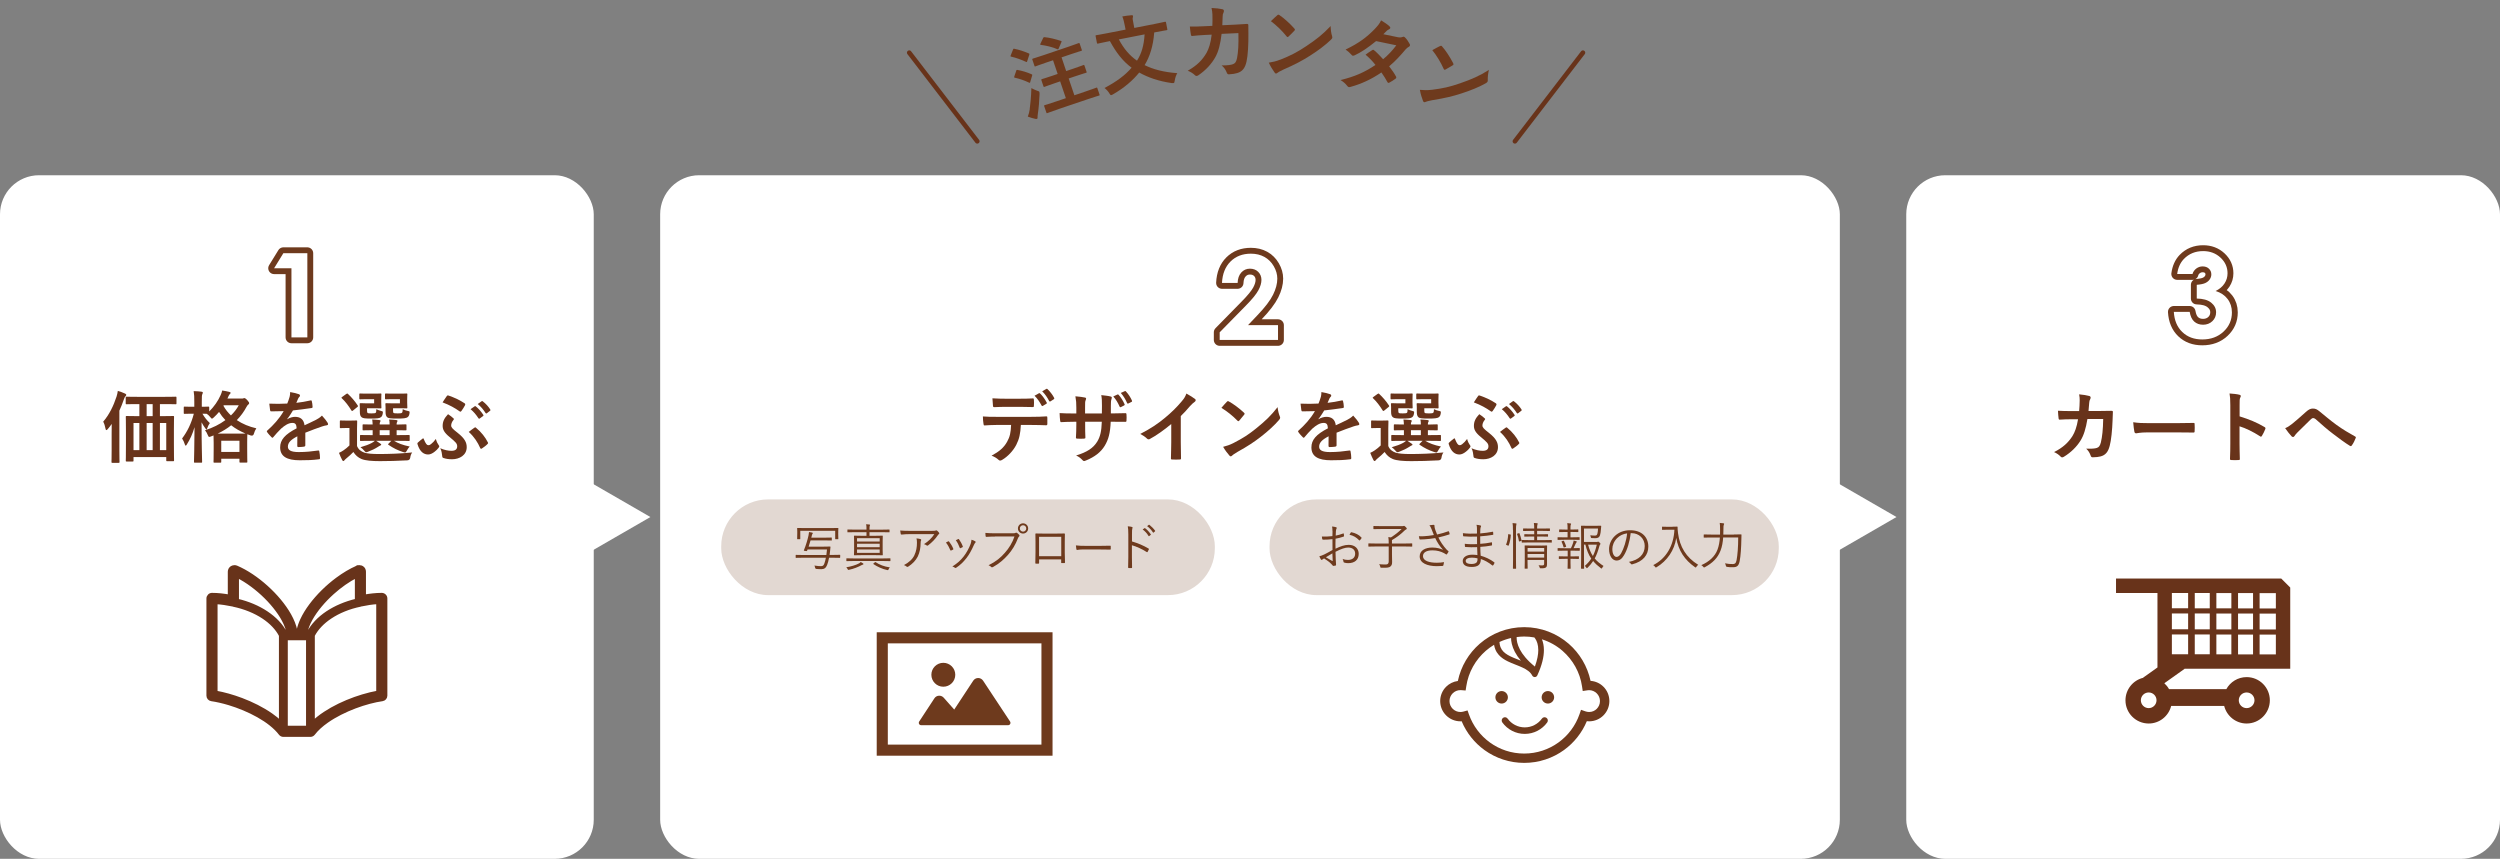
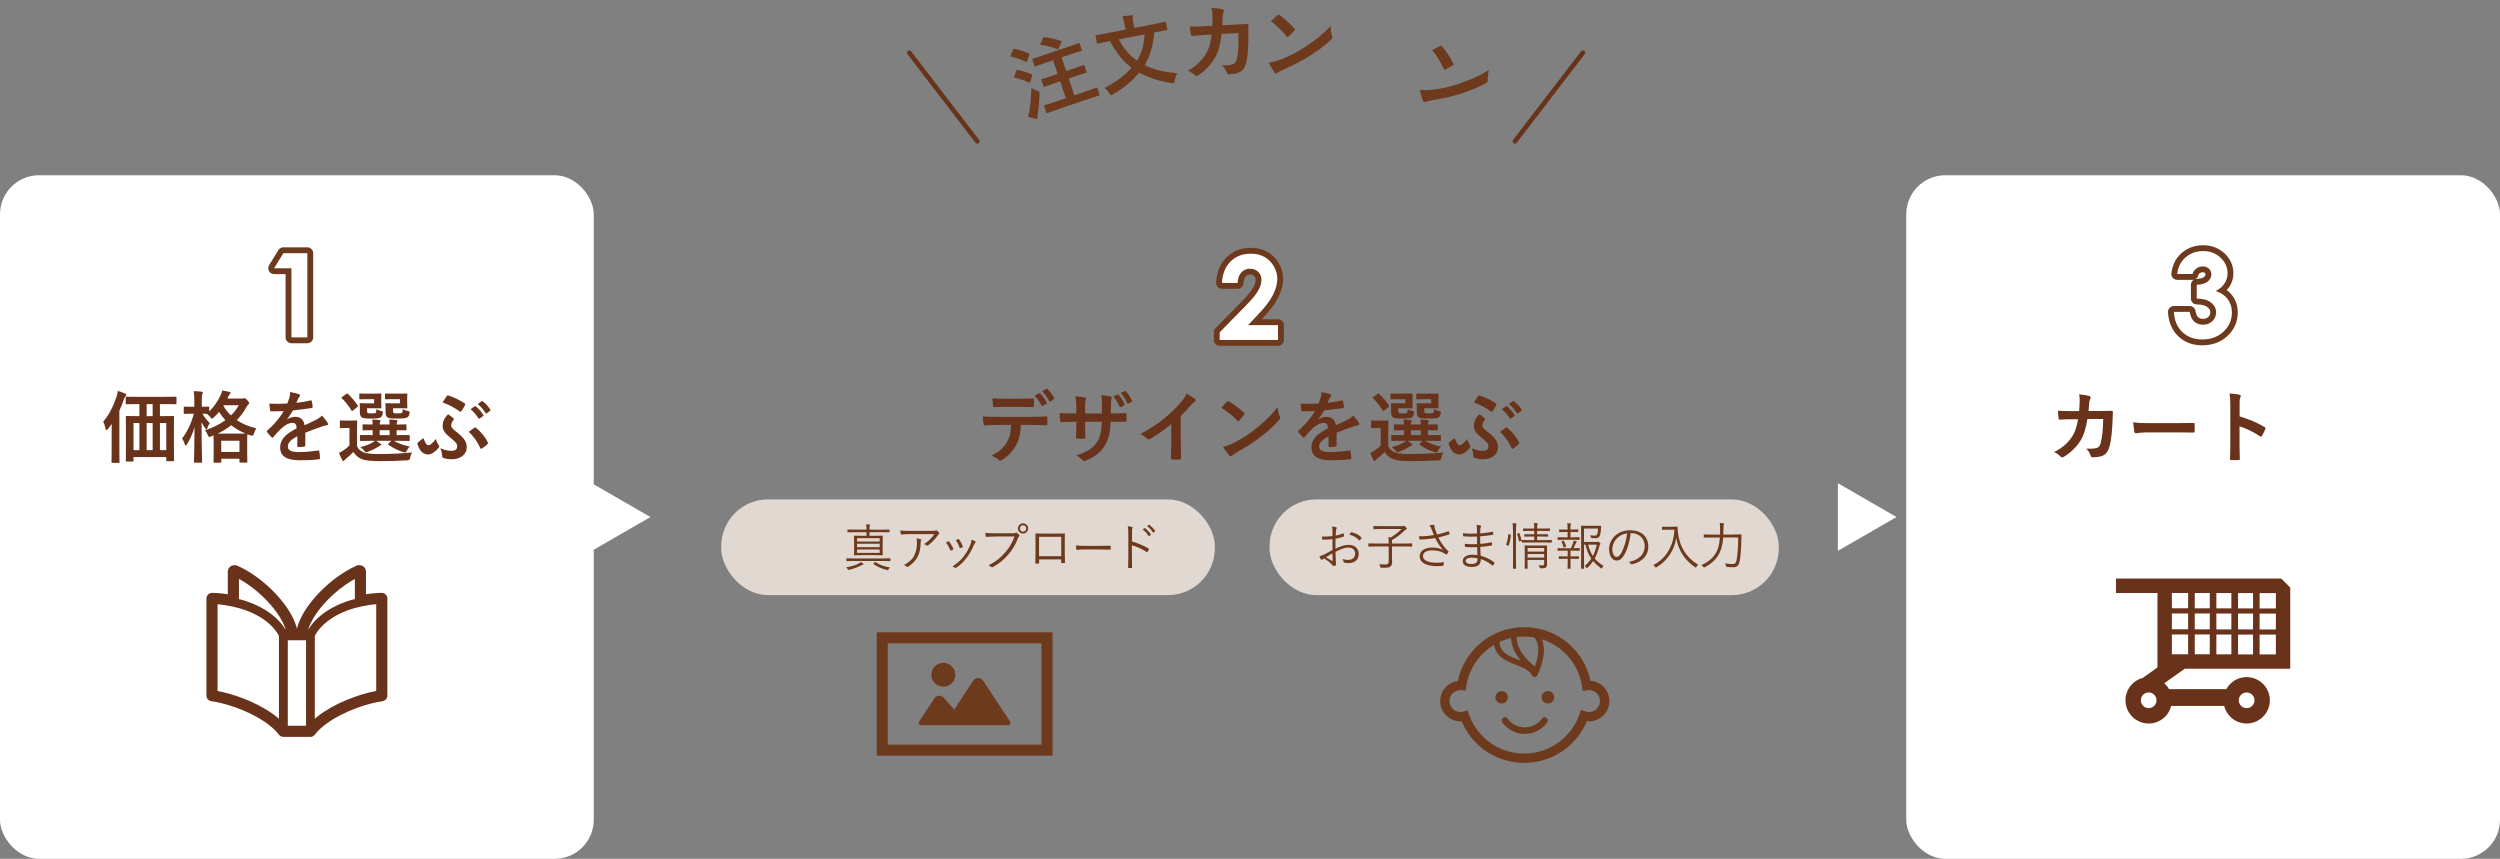
<svg xmlns="http://www.w3.org/2000/svg" id="_レイヤー_2" data-name="レイヤー 2" width="640" height="219.86" viewBox="0 0 640 219.86">
  <rect x="0" y="0" width="640" height="219.86" fill="#808080" stroke="none" />
  <defs>
    <style>
      .cls-1, .cls-2 {
        fill: none;
      }

      .cls-3, .cls-4 {
        fill: #68331a;
      }

      .cls-5 {
        fill: #fff;
      }

      .cls-6 {
        fill: #e2d8d2;
      }

      .cls-7, .cls-8 {
        fill: #6e3a1d;
      }

      .cls-2 {
        stroke-width: 1.19px;
      }

      .cls-2, .cls-8, .cls-4 {
        stroke-linecap: round;
        stroke-linejoin: round;
      }

      .cls-2, .cls-4 {
        stroke: #68331a;
      }

      .cls-8 {
        stroke: #6e3a1d;
        stroke-width: 3px;
      }

      .cls-4 {
        stroke-width: .83px;
      }
    </style>
  </defs>
  <g id="contents">
    <g>
      <polygon class="cls-5" points="166.5 132.36 151.5 123.7 151.5 141.02 166.5 132.36" />
      <polygon class="cls-5" points="485.5 132.36 470.5 123.7 470.5 141.02 485.5 132.36" />
      <rect class="cls-5" x="488" y="44.86" width="152" height="175" rx="10" ry="10" />
-       <rect class="cls-5" x="169" y="44.86" width="302" height="175" rx="10" ry="10" />
      <rect class="cls-5" y="44.86" width="152" height="175" rx="10" ry="10" />
      <g>
        <path class="cls-8" d="M561.3,70.14h-3.94c.21-1.59,.78-2.87,1.71-3.84,1.31-1.35,2.95-2.02,4.94-2.02,1.77,0,3.25,.56,4.45,1.68,1.2,1.12,1.79,2.46,1.79,4,0,.96-.26,1.83-.78,2.62s-1.28,1.43-2.28,1.92c1.31,.39,2.33,1.07,3.07,2.04,.74,.97,1.11,2.12,1.11,3.44,0,1.93-.71,3.57-2.14,4.91-1.43,1.34-3.24,2.01-5.45,2.01-2.09,0-3.79-.63-5.11-1.9-1.32-1.26-2.04-2.99-2.17-5.16h4.06c.18,1.11,.56,1.94,1.16,2.48s1.36,.81,2.28,.81,1.75-.31,2.38-.92,.94-1.37,.94-2.26c0-.98-.42-1.8-1.27-2.48s-2.08-1.02-3.68-1.04v-3.52c.99-.08,1.72-.23,2.2-.46,.48-.23,.86-.54,1.13-.94,.27-.4,.4-.83,.4-1.27,0-.59-.21-1.07-.62-1.46-.41-.39-.95-.58-1.61-.58-.59,0-1.12,.18-1.6,.53-.48,.36-.81,.82-.98,1.38Z" />
        <path class="cls-5" d="M561.3,70.14h-3.94c.21-1.59,.78-2.87,1.71-3.84,1.31-1.35,2.95-2.02,4.94-2.02,1.77,0,3.25,.56,4.45,1.68,1.2,1.12,1.79,2.46,1.79,4,0,.96-.26,1.83-.78,2.62s-1.28,1.43-2.28,1.92c1.31,.39,2.33,1.07,3.07,2.04,.74,.97,1.11,2.12,1.11,3.44,0,1.93-.71,3.57-2.14,4.91-1.43,1.34-3.24,2.01-5.45,2.01-2.09,0-3.79-.63-5.11-1.9-1.32-1.26-2.04-2.99-2.17-5.16h4.06c.18,1.11,.56,1.94,1.16,2.48s1.36,.81,2.28,.81,1.75-.31,2.38-.92,.94-1.37,.94-2.26c0-.98-.42-1.8-1.27-2.48s-2.08-1.02-3.68-1.04v-3.52c.99-.08,1.72-.23,2.2-.46,.48-.23,.86-.54,1.13-.94,.27-.4,.4-.83,.4-1.27,0-.59-.21-1.07-.62-1.46-.41-.39-.95-.58-1.61-.58-.59,0-1.12,.18-1.6,.53-.48,.36-.81,.82-.98,1.38Z" />
      </g>
      <g>
        <path class="cls-8" d="M72.54,64.82h6.14v21.55h-4.07v-17.7h-4.44l2.37-3.85Z" />
        <path class="cls-5" d="M72.54,64.82h6.14v21.55h-4.07v-17.7h-4.44l2.37-3.85Z" />
      </g>
      <g>
        <path class="cls-8" d="M316.83,72.43h-4c.11-2.32,.84-4.15,2.19-5.49s3.09-2,5.21-2c1.31,0,2.46,.28,3.46,.83s1.8,1.35,2.4,2.39,.9,2.1,.9,3.17c0,1.28-.36,2.66-1.09,4.13s-2.06,3.22-3.99,5.23l-2.42,2.55h7.68v3.79h-14.93v-1.96l6.67-6.8c1.61-1.63,2.68-2.94,3.22-3.93s.8-1.89,.8-2.69-.28-1.52-.83-2.06-1.26-.81-2.13-.81-1.61,.33-2.2,.98-.9,1.54-.94,2.67Z" />
        <path class="cls-5" d="M316.83,72.43h-4c.11-2.32,.84-4.15,2.19-5.49s3.09-2,5.21-2c1.31,0,2.46,.28,3.46,.83s1.8,1.35,2.4,2.39,.9,2.1,.9,3.17c0,1.28-.36,2.66-1.09,4.13s-2.06,3.22-3.99,5.23l-2.42,2.55h7.68v3.79h-14.93v-1.96l6.67-6.8c1.61-1.63,2.68-2.94,3.22-3.93s.8-1.89,.8-2.69-.28-1.52-.83-2.06-1.26-.81-2.13-.81-1.61,.33-2.2,.98-.9,1.54-.94,2.67Z" />
      </g>
      <g>
        <g>
          <polygon class="cls-3" points="91.47 145.19 91.47 145.19 91.47 145.19 91.47 145.19" />
          <path class="cls-1" d="M98.45,152.49c-.19-.19-.45-.3-.72-.3-1.55,0-3.04,.19-4.46,.44,0-2.08,0-6.08,0-6.27,0-.18-.04-.38-.12-.56-.06-.13-.15-.26-.25-.35-.15-.15-.32-.24-.47-.29-.16-.05-.3-.07-.44-.07-.16,0-.33,.02-.51,.1-1.73,.74-3.49,1.8-5.19,3.06-2.55,1.89-4.94,4.25-6.77,6.7-.92,1.23-1.69,2.49-2.27,3.74-.43,.94-.75,1.87-.93,2.79h-.61c-.26-1.33-.81-2.69-1.57-4.04-1.41-2.5-3.52-5-5.92-7.16-2.4-2.16-5.08-3.98-7.68-5.09-.19-.08-.35-.1-.51-.1-.13,0-.25,.02-.39,.06-.1,.03-.21,.08-.32,.14-.16,.1-.32,.25-.43,.45-.11,.2-.16,.42-.16,.62,0,.19,0,4.19,0,6.27-1.43-.26-2.92-.44-4.46-.44-.27,0-.53,.11-.71,.3-.19,.19-.3,.45-.3,.71v24.89c0,.5,.37,.93,.87,1,1.32,.19,2.87,.54,4.51,1.03,2.45,.74,5.1,1.82,7.44,3.14,1.17,.66,2.27,1.38,3.23,2.15,.96,.77,1.79,1.58,2.43,2.42,.19,.25,.49,.4,.8,.4h6.92c.31,0,.61-.15,.8-.4,.85-1.12,2.04-2.19,3.44-3.17,2.09-1.47,4.64-2.73,7.17-3.69,2.52-.95,5.03-1.6,7.01-1.88,.5-.07,.87-.5,.87-1v-24.89c0-.27-.11-.53-.3-.71Z" />
        </g>
        <g>
          <polygon class="cls-4" points="91.47 145.19 91.47 145.19 91.47 145.19 91.47 145.19" />
          <path class="cls-4" d="M98.45,152.49c-.19-.19-.45-.3-.72-.3-1.55,0-3.04,.19-4.46,.44,0-2.08,0-6.08,0-6.27,0-.18-.04-.38-.12-.56-.06-.13-.15-.26-.25-.35-.15-.15-.32-.24-.47-.29-.16-.05-.3-.07-.44-.07-.16,0-.33,.02-.51,.1-1.73,.74-3.49,1.8-5.19,3.06-2.55,1.89-4.94,4.25-6.77,6.7-.92,1.23-1.69,2.49-2.27,3.74-.43,.94-.75,1.87-.93,2.79h-.61c-.26-1.33-.81-2.69-1.57-4.04-1.41-2.5-3.52-5-5.92-7.16-2.4-2.16-5.08-3.98-7.68-5.09-.19-.08-.35-.1-.51-.1-.13,0-.25,.02-.39,.06-.1,.03-.21,.08-.32,.14-.16,.1-.32,.25-.43,.45-.11,.2-.16,.42-.16,.62,0,.19,0,4.19,0,6.27-1.43-.26-2.92-.44-4.46-.44-.27,0-.53,.11-.71,.3-.19,.19-.3,.45-.3,.71v24.89c0,.5,.37,.93,.87,1,1.32,.19,2.87,.54,4.51,1.03,2.45,.74,5.1,1.82,7.44,3.14,1.17,.66,2.27,1.38,3.23,2.15,.96,.77,1.79,1.58,2.43,2.42,.19,.25,.49,.4,.8,.4h6.92c.31,0,.61-.15,.8-.4,.85-1.12,2.04-2.19,3.44-3.17,2.09-1.47,4.64-2.73,7.17-3.69,2.52-.95,5.03-1.6,7.01-1.88,.5-.07,.87-.5,.87-1v-24.89c0-.27-.11-.53-.3-.71Zm-26.61,32.45c-.72-.69-1.51-1.33-2.37-1.93-2.28-1.6-4.96-2.92-7.62-3.93-2.31-.87-4.59-1.5-6.57-1.85v-22.98c1.44,.08,2.86,.31,4.26,.6,.07,.02,.14,.02,.21,.02v.04c2.91,.61,5.56,1.7,7.68,3.11,1.98,1.32,3.49,2.91,4.39,4.65v22.26Zm-3.61-28.09c-2.12-1.41-4.67-2.5-7.47-3.16,0-.19,0-.53,0-.97,0-1.4,0-3.78,0-5.2,1.24,.62,2.52,1.42,3.77,2.35,2.39,1.77,4.67,4.01,6.36,6.29,.85,1.14,1.55,2.28,2.05,3.38,.42,.9,.69,1.76,.82,2.55h-.63c-1.03-2.03-2.74-3.8-4.9-5.24Zm10.53,29.36h-5.5v-22.71h5.5v22.71Zm.13-24.13h-.63c.18-1.1,.66-2.36,1.39-3.66,1.26-2.25,3.25-4.61,5.51-6.64,1.93-1.74,4.07-3.24,6.1-4.26,0,.73,0,1.71,0,2.68,0,1.51,0,3,0,3.48-2.8,.67-5.35,1.75-7.47,3.16-2.15,1.43-3.86,3.21-4.89,5.24Zm17.84,15.14c-1.22,.22-2.55,.54-3.94,.96-2.58,.78-5.35,1.9-7.85,3.31-1.25,.71-2.44,1.48-3.5,2.33-.44,.36-.87,.72-1.26,1.1v-22.26c.9-1.74,2.42-3.34,4.39-4.65,2.13-1.42,4.77-2.51,7.69-3.11v-.04c.06,0,.14,0,.21-.02,1.4-.29,2.82-.53,4.26-.6v22.98Z" />
        </g>
      </g>
      <path class="cls-3" d="M584.01,148.11h-42.31v3.69h10.61v19.07l-3.66,2.6,.03,.04c-2.61,.62-4.56,2.97-4.56,5.77,0,3.28,2.67,5.94,5.95,5.94,2.77,0,5.1-1.92,5.75-4.5h13.57c.65,2.58,2.98,4.5,5.75,4.5,3.27,0,5.94-2.66,5.94-5.94s-2.66-5.94-5.94-5.94c-2.24,0-4.19,1.24-5.2,3.08h-14.67c-.32-.57-.73-1.08-1.2-1.51l5.17-3.68-.03-.04h27.09v-20.78l-2.3-2.3Zm-33.94,33.17c-1.11,0-2.01-.9-2.01-2.01s.9-2,2.01-2,2,.9,2,2-.9,2.01-2,2.01Zm25.07-4.01c1.11,0,2.01,.9,2.01,2s-.9,2.01-2.01,2.01-2.01-.9-2.01-2.01,.9-2,2.01-2Zm-14.98-9.78h-4.16v-5.07h4.16v5.07Zm0-6.39h-4.16v-4.06h4.16v4.06Zm0-5.38h-4.16v-3.92h4.16v3.92Zm5.54,11.78h-3.84v-5.07h3.84v5.07Zm0-6.39h-3.84v-4.06h3.84v4.06Zm0-5.38h-3.84v-3.92h3.84v3.92Zm5.53,11.78h-3.84v-5.07h3.84v5.07Zm0-6.39h-3.84v-4.06h3.84v4.06Zm0-5.38h-3.84v-3.92h3.84v3.92Zm5.55,11.78h-3.84v-5.07h3.84v5.07Zm0-6.39h-3.84v-4.06h3.84v4.06Zm0-5.38h-3.84v-3.92h3.84v3.92Zm5.84,11.78h-4.16v-5.07h4.16v5.07Zm0-6.39h-4.16v-4.06h4.16v4.06Zm0-5.38h-4.16v-3.92h4.16v3.92Z" />
      <g>
        <path class="cls-3" d="M28.58,111.01c0-.72,0-1.62,.02-2.48-.3,.44-.64,.86-1,1.3-.16,.18-.28,.28-.36,.28-.12,0-.18-.12-.22-.34-.12-.68-.36-1.4-.6-1.82,1.54-1.8,2.62-4,3.42-6.44,.14-.48,.26-.94,.32-1.44,.66,.2,1.28,.4,1.84,.68,.2,.08,.32,.18,.32,.36,0,.14-.1,.24-.22,.36-.14,.12-.22,.3-.4,.8-.36,1.02-.72,1.96-1.14,2.86v10.12c0,1.94,.04,2.92,.04,3.02,0,.2-.02,.22-.22,.22h-1.62c-.2,0-.22-.02-.22-.22,0-.12,.04-1.08,.04-3.02v-4.24Zm6.56-7.56c-1.96,0-2.62,.04-2.74,.04-.2,0-.22-.02-.22-.22v-1.48c0-.22,.02-.24,.22-.24,.12,0,.78,.04,2.74,.04h7.08c1.96,0,2.62-.04,2.74-.04,.2,0,.22,.02,.22,.24v1.48c0,.2-.02,.22-.22,.22-.12,0-.78-.04-2.74-.04h-1.28v3.08h.62c1.94,0,2.64-.04,2.78-.04,.2,0,.22,.02,.22,.22,0,.12-.04,.9-.04,3.28v3.48c0,3.52,.04,4.26,.04,4.38,0,.2-.02,.22-.22,.22h-1.56c-.2,0-.22-.02-.22-.22v-.84h-8.38v.92c0,.2-.02,.22-.22,.22h-1.54c-.2,0-.22-.02-.22-.22,0-.12,.04-.86,.04-4.4v-3.16c0-2.76-.04-3.52-.04-3.66,0-.2,.02-.22,.22-.22,.12,0,.8,.04,2.74,.04h.52v-3.08h-.54Zm.54,11.78v-6.94h-1.5v6.94h1.5Zm3.4-8.7v-3.08h-1.54v3.08h1.54Zm0,8.7v-6.94h-1.54v6.94h1.54Zm1.86-6.94v6.94h1.62v-6.94h-1.62Z" />
        <path class="cls-3" d="M61.94,102.03c.16,0,.28-.02,.36-.06,.08-.04,.16-.06,.22-.06,.16,0,.34,.06,.78,.52,.42,.48,.48,.62,.48,.78,0,.14-.06,.24-.22,.36-.14,.1-.26,.24-.46,.6-.66,1.24-1.48,2.36-2.48,3.38,1.46,.98,3.16,1.68,5,2.1-.28,.42-.5,.9-.62,1.38q-.16,.62-.78,.46c-.3-.1-.62-.2-.9-.32,0,.14-.04,.7-.04,1.96v1.76c0,2.72,.04,3.22,.04,3.32,0,.2-.02,.22-.22,.22h-1.58c-.2,0-.22-.02-.22-.22v-.78h-4.66v.8c0,.2-.02,.22-.22,.22h-1.54c-.2,0-.22-.02-.22-.22,0-.12,.04-.62,.04-3.32v-1.52c0-1.06-.02-1.62-.04-1.92l-.6,.24c-.22,.08-.36,.14-.48,.14-.18,0-.26-.16-.42-.54-.14-.4-.4-.84-.68-1.16,2.02-.64,3.78-1.54,5.22-2.6-.62-.64-1.16-1.34-1.62-2.1-.42,.5-.86,.96-1.34,1.4-.24,.22-.36,.32-.46,.32-.12,0-.24-.12-.44-.38-.28-.34-.58-.64-.92-.86-.22,0-.58-.02-1.1-.02,.54,.94,1.18,1.74,1.9,2.4-.26,.36-.5,.8-.64,1.26-.08,.26-.12,.38-.22,.38-.06,0-.16-.1-.3-.3-.34-.46-.68-.98-.96-1.54,0,5.42,.14,9.76,.14,10.1,0,.22-.02,.24-.24,.24h-1.62c-.2,0-.22-.02-.22-.24,0-.32,.12-4.18,.14-8.86-.46,1.62-1.14,3.12-1.96,4.42-.12,.2-.22,.32-.3,.32s-.16-.1-.22-.32c-.16-.52-.4-1.06-.7-1.52,1.32-1.76,2.34-3.78,3-6.34h-.42c-1.4,0-1.84,.04-1.96,.04-.18,0-.2-.02-.2-.22v-1.42c0-.2,.02-.22,.2-.22,.12,0,.56,.04,1.96,.04h.54v-1.26c0-1.24-.02-1.9-.16-2.74,.76,.02,1.38,.06,2,.14,.2,.02,.34,.1,.34,.22,0,.16-.06,.28-.12,.42-.12,.24-.14,.56-.14,1.92v1.3c1.18,0,1.56-.04,1.68-.04,.2,0,.22,.02,.22,.22v1.02c1.24-1.22,2.26-2.68,2.94-4.22,.18-.4,.3-.76,.38-1.14,.68,.1,1.3,.22,1.84,.36,.22,.06,.32,.14,.32,.24s-.06,.18-.16,.28c-.16,.14-.26,.3-.38,.56l-.28,.62h3.72Zm-1.2,8.98c1.2,0,1.82-.02,2.12-.02-1.36-.58-2.6-1.26-3.68-2.12-1,.8-2.16,1.52-3.46,2.14h5.02Zm-4.1,4.68h4.66v-2.86h-4.66v2.86Zm.56-11.8c.5,.92,1.16,1.74,1.92,2.46,.84-.82,1.52-1.7,2-2.6h-3.84l-.08,.14Z" />
        <path class="cls-3" d="M78.16,113.99c0,.22-.12,.32-.38,.36-.26,.04-.86,.1-1.42,.1-.18,0-.26-.12-.26-.32,0-.72,0-1.72,.02-2.44-1.78,.92-2.42,1.7-2.42,2.66,0,.84,.68,1.38,2.78,1.38,1.84,0,3.44-.18,4.98-.4,.18-.02,.26,.04,.28,.22,.1,.46,.18,1.16,.18,1.64,.02,.24-.06,.38-.22,.38-1.72,.22-3.02,.26-4.96,.26-3.28,0-5.02-.98-5.02-3.3,0-1.92,1.2-3.32,4.22-4.88-.06-1.02-.3-1.42-1.2-1.38-.94,.04-1.84,.64-2.76,1.44-.86,.84-1.36,1.42-2,2.18-.1,.12-.16,.18-.24,.18-.06,0-.14-.06-.22-.14-.28-.28-.88-.9-1.14-1.32-.06-.08-.08-.14-.08-.18,0-.08,.04-.14,.14-.22,1.54-1.38,3.02-2.96,4.18-4.96-.94,.04-2.02,.06-3.2,.06-.18,0-.24-.1-.28-.32-.06-.32-.14-1.06-.2-1.66,1.52,.08,3.08,.06,4.6-.02,.22-.54,.4-1.02,.6-1.72,.08-.34,.14-.68,.14-1.22,.88,.14,1.76,.36,2.28,.56,.16,.06,.24,.2,.24,.34,0,.1-.04,.22-.14,.3-.12,.1-.24,.28-.34,.48-.12,.28-.22,.54-.46,1.08,1.22-.14,2.44-.34,3.64-.62,.22-.04,.28,.02,.32,.2,.1,.4,.18,.86,.2,1.44,.02,.2-.06,.28-.34,.32-1.5,.22-3.22,.44-4.68,.6-.46,.74-.9,1.48-1.5,2.22l.02,.04c.64-.42,1.46-.62,2-.62,1.32,0,2.24,.6,2.44,2.16,.78-.36,1.92-.88,2.94-1.4,.38-.2,1.02-.56,1.52-1.08,.66,.7,1.18,1.4,1.4,1.76,.12,.18,.16,.32,.16,.44,0,.16-.1,.24-.3,.28-.42,.06-.82,.16-1.22,.3-1.3,.46-2.6,.9-4.3,1.6v3.22Z" />
        <path class="cls-3" d="M91.4,114.19c.4,.94,1.02,1.36,1.86,1.68,.74,.24,1.96,.36,3.7,.36,2.58,0,5.56-.1,8.56-.4-.3,.42-.44,.86-.5,1.34q-.1,.64-.74,.68c-2.54,.14-4.92,.2-7,.2s-3.76-.14-4.72-.54c-.92-.38-1.56-.98-2.1-1.8-.52,.56-1.14,1.1-1.86,1.7-.2,.18-.32,.28-.42,.42-.1,.14-.18,.2-.28,.2-.12,0-.22-.1-.3-.26-.28-.52-.54-1.12-.82-1.84,.5-.24,.78-.38,1.18-.66,.52-.34,1.02-.78,1.5-1.24v-4.46h-.82c-1.04,0-1.3,.04-1.4,.04-.22,0-.24-.02-.24-.24v-1.52c0-.2,.02-.22,.24-.22,.1,0,.36,.04,1.4,.04h1.12c1.04,0,1.36-.04,1.46-.04,.2,0,.22,.02,.22,.22,0,.12-.04,.7-.04,1.94v4.4Zm-1-9.12c-.12,.1-.2,.14-.26,.14s-.12-.04-.18-.14c-.74-1.2-1.56-2.28-2.46-3.12-.16-.14-.12-.18,.1-.34l1.02-.74c.24-.16,.28-.18,.44-.04,.92,.86,1.78,1.84,2.52,2.98,.1,.16,.1,.22-.12,.4l-1.06,.86Zm3.54-2.88c-1.22,0-1.62,.04-1.74,.04-.2,0-.22-.02-.22-.22v-1.06c0-.2,.02-.22,.22-.22,.12,0,.52,.04,1.74,.04h2.04c.96,0,1.3-.04,1.42-.04,.22,0,.24,.02,.24,.22,0,.12-.04,.46-.04,1.28v.84c0,.8,.04,1.16,.04,1.28,0,.18-.02,.2-.24,.2-.12,0-.46-.04-1.42-.04h-2.02v.5c0,.46,.04,.6,.12,.68,.14,.12,.36,.14,1.02,.14,.72,0,.96-.04,1.1-.18,.12-.14,.12-.42,.14-.9,.4,.2,.8,.34,1.32,.48,.38,.1,.4,.12,.32,.64-.08,.46-.2,.7-.42,.9-.36,.32-1.02,.38-2.54,.38s-2.1-.06-2.42-.32c-.38-.3-.48-.68-.48-1.52v-1.08c0-.42-.04-.66-.04-.8,0-.2,.02-.22,.24-.22,.12,0,.48,.04,1.3,.04h2.16v-1.06h-1.84Zm1.2,10.66c-1.96,0-2.64,.04-2.76,.04-.2,0-.22-.02-.22-.24v-1.08c0-.2,.02-.22,.22-.22,.12,0,.8,.04,2.76,.04h.26v-1.26c-1.64,0-2.24,.04-2.34,.04-.22,0-.24-.02-.24-.24v-1.08c0-.2,.02-.22,.24-.22,.1,0,.7,.04,2.34,.04-.02-.54-.06-.88-.12-1.28,.72,.04,1.14,.06,1.82,.14,.18,.02,.32,.1,.32,.2,0,.12-.04,.16-.12,.3-.1,.2-.1,.34-.1,.64h2.54c0-.58-.04-.92-.12-1.28,.72,.04,1.16,.06,1.82,.14,.2,.02,.32,.1,.32,.22s-.04,.16-.12,.3c-.1,.16-.1,.34-.1,.6v.04c1.58-.02,2.16-.06,2.28-.06,.22,0,.24,.02,.24,.22v1.08c0,.22-.02,.24-.24,.24-.12,0-.7-.02-2.28-.04v1.26h.36c1.96,0,2.64-.04,2.76-.04,.2,0,.22,.02,.22,.22v1.08c0,.22-.02,.24-.22,.24-.12,0-.8-.04-2.76-.04h-1.04c1.02,.62,2.26,1.1,4.02,1.46-.28,.3-.54,.68-.72,1.04-.18,.36-.3,.5-.5,.5-.1,0-.26-.06-.46-.12-1.36-.44-2.54-1.02-3.76-1.86-.16-.12-.12-.16,.06-.34l.68-.68h-3.88c.36,.22,.7,.44,1.02,.68,.2,.14,.28,.2,.28,.3s-.1,.18-.26,.22c-.14,.04-.4,.26-.64,.38-.64,.42-1.54,.86-2.46,1.2-.22,.08-.36,.14-.48,.14-.18,0-.3-.14-.56-.44-.26-.32-.58-.6-.92-.84,1.2-.34,2.2-.72,2.9-1.1,.26-.14,.52-.32,.78-.54h-.82Zm4.6-1.46v-1.26h-2.54v1.26h2.54Zm.78-9.2c-1.24,0-1.6,.04-1.72,.04-.22,0-.24-.02-.24-.22v-1.06c0-.2,.02-.22,.24-.22,.12,0,.48,.04,1.72,.04h2.12c.94,0,1.3-.04,1.42-.04,.2,0,.22,.02,.22,.22,0,.12-.04,.46-.04,1.28v.84c0,.8,.04,1.16,.04,1.28,0,.18-.02,.2-.22,.2-.12,0-.48-.04-1.42-.04h-2.02v.52c0,.46,.02,.56,.12,.66,.12,.1,.34,.14,1.08,.14,.62,0,.96-.04,1.08-.16,.14-.12,.18-.42,.2-.92,.38,.2,.9,.38,1.34,.46,.46,.08,.46,.14,.38,.68-.08,.46-.2,.68-.42,.86-.38,.34-1.14,.4-2.74,.4s-2.2-.06-2.52-.32c-.34-.3-.44-.68-.44-1.52v-1.08c0-.42-.04-.66-.04-.8,0-.2,.02-.22,.22-.22,.14,0,.48,.04,1.34,.04h2.16v-1.06h-1.86Z" />
        <path class="cls-3" d="M112.26,113.89c.12,.14,.18,.26,.18,.36s0,.18-.18,.4c-.28,.36-.6,.7-.96,.96-.54,.44-1.14,.74-1.68,.74-1.06,0-2.12-.6-2.74-2.64-.06-.24-.04-.28,.06-.38,.36-.36,.9-.78,1.22-1.02,.06-.06,.12-.1,.18-.1s.1,.06,.14,.18c.5,1.24,.82,1.58,1.16,1.58,.3,0,.48-.1,.7-.28,.46-.38,.78-.68,1.24-1.32,.18,.7,.48,1.26,.68,1.52Zm3.32,1.52c1,0,1.46-.42,1.46-1.14s-.36-1.08-1.98-2.42c-1.34-1.1-1.74-1.9-1.74-2.82,0-1.14,.42-1.98,1.38-3,.64,.44,.94,.64,1.42,1.1,.06,.06,.08,.1,.08,.16s-.06,.12-.12,.22c-.38,.46-.58,.98-.58,1.42,0,.5,.36,.86,1.66,1.88,1.86,1.46,2.32,2.52,2.32,3.66,0,2.08-1.88,3.1-3.74,3.1-.88,0-1.56-.1-2.2-.32-.24-.08-.3-.18-.32-.4-.08-.7-.18-1.5-.52-2.1,1.14,.48,2.08,.66,2.88,.66Zm-1.18-14.04c.08-.14,.22-.18,.4-.12,1.62,.56,2.86,1.16,4.12,1.98,.18,.12,.24,.3,.12,.52-.12,.3-.66,1.1-.9,1.44-.1,.14-.18,.2-.28,.2-.08,0-.16-.04-.28-.14-1.1-.78-2.46-1.56-4.28-2.24,.38-.58,.74-1.16,1.1-1.64Zm7.08,8.1c.1-.04,.14-.08,.2-.08,.04,0,.08,.02,.14,.08,1.4,1.14,2.48,2.56,3.06,3.76,.12,.18,.08,.28-.08,.44-.28,.32-.96,.84-1.46,1.16-.18,.12-.32,.06-.42-.16-.6-1.38-1.52-2.84-2.92-4.1,.48-.4,1.06-.8,1.48-1.1Zm.04-5.46c.1-.08,.18-.06,.3,.04,.62,.48,1.34,1.28,1.9,2.14,.08,.12,.08,.22-.06,.32l-.84,.62c-.14,.1-.24,.08-.34-.06-.6-.92-1.24-1.68-2.02-2.32l1.06-.74Zm1.78-1.3c.12-.08,.18-.06,.3,.04,.74,.56,1.46,1.36,1.9,2.06,.08,.12,.1,.24-.06,.36l-.8,.62c-.16,.12-.26,.06-.34-.06-.54-.86-1.18-1.62-2-2.3l1-.72Z" />
      </g>
      <g>
        <path class="cls-3" d="M261.34,108.79c-.12,2.24-.4,3.58-1.18,5.1-.8,1.56-2.24,3.02-3.52,3.78-.22,.14-.42,.24-.6,.24-.14,0-.28-.06-.42-.2-.4-.4-1.08-.8-1.78-1.06,1.96-1.06,3.14-2.04,3.98-3.56,.74-1.32,.94-2.4,1.02-4.3h-3.8c-1,0-1.98,.06-3,.12-.18,.02-.24-.12-.26-.38-.1-.56-.16-1.32-.16-1.92,1.12,.1,2.24,.1,3.4,.1h8.98c1.56,0,2.72-.04,3.9-.12,.2,0,.22,.12,.22,.4,.02,.26,.02,1.28,0,1.54,0,.26-.12,.34-.3,.34-1.04-.04-2.42-.08-3.8-.08h-2.68Zm-3.96-4.64c-.92,0-1.72,.04-2.84,.08-.26,0-.32-.1-.34-.34-.06-.48-.08-1.2-.14-1.92,1.4,.08,2.42,.1,3.32,.1h3.68c1.12,0,2.38-.02,3.38-.08,.2,0,.24,.12,.24,.38,.04,.48,.04,.98,0,1.46,0,.28-.04,.38-.26,.38-1.08-.04-2.26-.06-3.36-.06h-3.68Zm8.6-3.48c.1-.06,.18-.04,.28,.06,.58,.54,1.22,1.42,1.7,2.32,.06,.12,.06,.22-.1,.32l-.9,.54c-.14,.08-.24,.04-.32-.1-.52-.98-1.08-1.8-1.8-2.5l1.14-.64Zm1.9-1.12c.12-.08,.18-.04,.28,.06,.68,.64,1.32,1.5,1.7,2.24,.06,.12,.08,.24-.1,.36l-.84,.54c-.18,.1-.28,.02-.34-.1-.46-.9-1.02-1.72-1.78-2.48l1.08-.62Z" />
        <path class="cls-3" d="M285.08,105.83c.98,0,2.1-.02,3.02-.06,.24-.02,.26,.1,.28,.32,.04,.5,.04,1.08,0,1.58-.02,.26-.06,.34-.34,.32-.68,0-1.9-.02-2.88-.02h-.82c-.12,2.86-.56,4.54-1.54,6.16-1,1.66-2.62,2.86-4.72,3.72-.28,.12-.44,.18-.56,.18s-.22-.06-.38-.22c-.6-.62-.98-.9-1.66-1.2,2.84-.88,4.38-1.9,5.4-3.54,.78-1.28,1.1-2.66,1.18-5.1h-4.26v.72c0,1.18,0,2.26,.06,3.32,.02,.22-.12,.26-.34,.28-.52,.04-1.18,.04-1.72,0-.26-.02-.38-.06-.36-.28,.06-1.04,.1-2.02,.1-3.28v-.76h-.6c-1.08,0-2.68,.06-3.3,.1-.16,0-.22-.12-.24-.38-.08-.42-.1-1.12-.14-1.94,.84,.06,2.14,.1,3.68,.1h.6v-1.46c0-1.28-.04-1.78-.24-2.94,1.04,.1,2.02,.2,2.44,.32,.22,.04,.3,.14,.3,.28,0,.12-.06,.26-.12,.42-.14,.36-.14,.56-.14,1.92v1.46h4.3l.02-1.96c.02-1.12-.04-2.04-.18-2.74,.76,.08,1.86,.2,2.34,.34,.28,.06,.36,.16,.36,.32,0,.08-.02,.2-.08,.36-.14,.38-.16,.9-.16,1.76v1.9h.7Zm1-4.84c.1-.04,.18-.04,.28,.08,.54,.58,1.12,1.48,1.54,2.42,.06,.14,.04,.22-.12,.3l-.82,.42c-.16,.08-.26,.04-.34-.12-.44-1-.94-1.84-1.62-2.6l1.08-.5Zm1.88-.86c.12-.06,.18-.04,.28,.08,.64,.68,1.22,1.58,1.54,2.34,.06,.12,.06,.26-.12,.34l-.8,.4c-.18,.08-.26,.02-.32-.1-.4-.94-.92-1.8-1.62-2.6l1.04-.46Z" />
        <path class="cls-3" d="M302.28,113.13c0,1.38,.02,2.56,.06,4.16,.02,.26-.08,.34-.3,.34-.64,.04-1.36,.04-2,0-.22,0-.3-.08-.28-.32,.02-1.44,.08-2.74,.08-4.1v-4.66c-1.76,1.48-3.9,3-5.5,3.84-.1,.06-.2,.08-.3,.08-.16,0-.28-.06-.42-.2-.46-.46-1.12-.86-1.72-1.18,2.76-1.42,4.46-2.58,6.3-4.1,1.58-1.3,3.02-2.7,4.26-4.18,.68-.8,.94-1.2,1.26-2.06,.9,.5,1.78,1.04,2.22,1.4,.12,.08,.16,.2,.16,.3,0,.16-.12,.34-.28,.44-.34,.22-.66,.52-1.2,1.1-.78,.94-1.52,1.72-2.34,2.52v6.62Z" />
        <path class="cls-3" d="M314.08,102.85c.08-.1,.18-.16,.28-.16,.08,0,.16,.04,.26,.1,1.02,.54,2.68,1.76,3.82,2.84,.12,.12,.18,.2,.18,.28s-.04,.16-.12,.26c-.3,.4-.96,1.2-1.24,1.5-.1,.1-.16,.16-.24,.16s-.16-.06-.26-.16c-1.2-1.24-2.64-2.38-4.08-3.26,.44-.54,1.02-1.16,1.4-1.56Zm1.74,10.54c2.44-1.26,3.74-2.1,5.76-3.72,2.44-1.98,3.78-3.26,5.48-5.44,.12,1,.3,1.68,.56,2.34,.06,.14,.1,.26,.1,.38,0,.18-.1,.34-.32,.6-1.06,1.24-2.78,2.84-4.6,4.24-1.66,1.3-3.34,2.42-6.04,3.92-.9,.54-1.16,.74-1.34,.92-.12,.12-.24,.2-.36,.2-.1,0-.22-.08-.34-.22-.5-.56-1.12-1.38-1.6-2.22,1.02-.28,1.64-.46,2.7-1Z" />
        <path class="cls-3" d="M342.16,113.99c0,.22-.12,.32-.38,.36-.26,.04-.86,.1-1.42,.1-.18,0-.26-.12-.26-.32,0-.72,0-1.72,.02-2.44-1.78,.92-2.42,1.7-2.42,2.66,0,.84,.68,1.38,2.78,1.38,1.84,0,3.44-.18,4.98-.4,.18-.02,.26,.04,.28,.22,.1,.46,.18,1.16,.18,1.64,.02,.24-.06,.38-.22,.38-1.72,.22-3.02,.26-4.96,.26-3.28,0-5.02-.98-5.02-3.3,0-1.92,1.2-3.32,4.22-4.88-.06-1.02-.3-1.42-1.2-1.38-.94,.04-1.84,.64-2.76,1.44-.86,.84-1.36,1.42-2,2.18-.1,.12-.16,.18-.24,.18-.06,0-.14-.06-.22-.14-.28-.28-.88-.9-1.14-1.32-.06-.08-.08-.14-.08-.18,0-.08,.04-.14,.14-.22,1.54-1.38,3.02-2.96,4.18-4.96-.94,.04-2.02,.06-3.2,.06-.18,0-.24-.1-.28-.32-.06-.32-.14-1.06-.2-1.66,1.52,.08,3.08,.06,4.6-.02,.22-.54,.4-1.02,.6-1.72,.08-.34,.14-.68,.14-1.22,.88,.14,1.76,.36,2.28,.56,.16,.06,.24,.2,.24,.34,0,.1-.04,.22-.14,.3-.12,.1-.24,.28-.34,.48-.12,.28-.22,.54-.46,1.08,1.22-.14,2.44-.34,3.64-.62,.22-.04,.28,.02,.32,.2,.1,.4,.18,.86,.2,1.44,.02,.2-.06,.28-.34,.32-1.5,.22-3.22,.44-4.68,.6-.46,.74-.9,1.48-1.5,2.22l.02,.04c.64-.42,1.46-.62,2-.62,1.32,0,2.24,.6,2.44,2.16,.78-.36,1.92-.88,2.94-1.4,.38-.2,1.02-.56,1.52-1.08,.66,.7,1.18,1.4,1.4,1.76,.12,.18,.16,.32,.16,.44,0,.16-.1,.24-.3,.28-.42,.06-.82,.16-1.22,.3-1.3,.46-2.6,.9-4.3,1.6v3.22Z" />
        <path class="cls-3" d="M355.4,114.19c.4,.94,1.02,1.36,1.86,1.68,.74,.24,1.96,.36,3.7,.36,2.58,0,5.56-.1,8.56-.4-.3,.42-.44,.86-.5,1.34q-.1,.64-.74,.68c-2.54,.14-4.92,.2-7,.2s-3.76-.14-4.72-.54c-.92-.38-1.56-.98-2.1-1.8-.52,.56-1.14,1.1-1.86,1.7-.2,.18-.32,.28-.42,.42-.1,.14-.18,.2-.28,.2-.12,0-.22-.1-.3-.26-.28-.52-.54-1.12-.82-1.84,.5-.24,.78-.38,1.18-.66,.52-.34,1.02-.78,1.5-1.24v-4.46h-.82c-1.04,0-1.3,.04-1.4,.04-.22,0-.24-.02-.24-.24v-1.52c0-.2,.02-.22,.24-.22,.1,0,.36,.04,1.4,.04h1.12c1.04,0,1.36-.04,1.46-.04,.2,0,.22,.02,.22,.22,0,.12-.04,.7-.04,1.94v4.4Zm-1-9.12c-.12,.1-.2,.14-.26,.14s-.12-.04-.18-.14c-.74-1.2-1.56-2.28-2.46-3.12-.16-.14-.12-.18,.1-.34l1.02-.74c.24-.16,.28-.18,.44-.04,.92,.86,1.78,1.84,2.52,2.98,.1,.16,.1,.22-.12,.4l-1.06,.86Zm3.54-2.88c-1.22,0-1.62,.04-1.74,.04-.2,0-.22-.02-.22-.22v-1.06c0-.2,.02-.22,.22-.22,.12,0,.52,.04,1.74,.04h2.04c.96,0,1.3-.04,1.42-.04,.22,0,.24,.02,.24,.22,0,.12-.04,.46-.04,1.28v.84c0,.8,.04,1.16,.04,1.28,0,.18-.02,.2-.24,.2-.12,0-.46-.04-1.42-.04h-2.02v.5c0,.46,.04,.6,.12,.68,.14,.12,.36,.14,1.02,.14,.72,0,.96-.04,1.1-.18,.12-.14,.12-.42,.14-.9,.4,.2,.8,.34,1.32,.48,.38,.1,.4,.12,.32,.64-.08,.46-.2,.7-.42,.9-.36,.32-1.02,.38-2.54,.38s-2.1-.06-2.42-.32c-.38-.3-.48-.68-.48-1.52v-1.08c0-.42-.04-.66-.04-.8,0-.2,.02-.22,.24-.22,.12,0,.48,.04,1.3,.04h2.16v-1.06h-1.84Zm1.2,10.66c-1.96,0-2.64,.04-2.76,.04-.2,0-.22-.02-.22-.24v-1.08c0-.2,.02-.22,.22-.22,.12,0,.8,.04,2.76,.04h.26v-1.26c-1.64,0-2.24,.04-2.34,.04-.22,0-.24-.02-.24-.24v-1.08c0-.2,.02-.22,.24-.22,.1,0,.7,.04,2.34,.04-.02-.54-.06-.88-.12-1.28,.72,.04,1.14,.06,1.82,.14,.18,.02,.32,.1,.32,.2,0,.12-.04,.16-.12,.3-.1,.2-.1,.34-.1,.64h2.54c0-.58-.04-.92-.12-1.28,.72,.04,1.16,.06,1.82,.14,.2,.02,.32,.1,.32,.22s-.04,.16-.12,.3c-.1,.16-.1,.34-.1,.6v.04c1.58-.02,2.16-.06,2.28-.06,.22,0,.24,.02,.24,.22v1.08c0,.22-.02,.24-.24,.24-.12,0-.7-.02-2.28-.04v1.26h.36c1.96,0,2.64-.04,2.76-.04,.2,0,.22,.02,.22,.22v1.08c0,.22-.02,.24-.22,.24-.12,0-.8-.04-2.76-.04h-1.04c1.02,.62,2.26,1.1,4.02,1.46-.28,.3-.54,.68-.72,1.04-.18,.36-.3,.5-.5,.5-.1,0-.26-.06-.46-.12-1.36-.44-2.54-1.02-3.76-1.86-.16-.12-.12-.16,.06-.34l.68-.68h-3.88c.36,.22,.7,.44,1.02,.68,.2,.14,.28,.2,.28,.3s-.1,.18-.26,.22c-.14,.04-.4,.26-.64,.38-.64,.42-1.54,.86-2.46,1.2-.22,.08-.36,.14-.48,.14-.18,0-.3-.14-.56-.44-.26-.32-.58-.6-.92-.84,1.2-.34,2.2-.72,2.9-1.1,.26-.14,.52-.32,.78-.54h-.82Zm4.6-1.46v-1.26h-2.54v1.26h2.54Zm.78-9.2c-1.24,0-1.6,.04-1.72,.04-.22,0-.24-.02-.24-.22v-1.06c0-.2,.02-.22,.24-.22,.12,0,.48,.04,1.72,.04h2.12c.94,0,1.3-.04,1.42-.04,.2,0,.22,.02,.22,.22,0,.12-.04,.46-.04,1.28v.84c0,.8,.04,1.16,.04,1.28,0,.18-.02,.2-.22,.2-.12,0-.48-.04-1.42-.04h-2.02v.52c0,.46,.02,.56,.12,.66,.12,.1,.34,.14,1.08,.14,.62,0,.96-.04,1.08-.16,.14-.12,.18-.42,.2-.92,.38,.2,.9,.38,1.34,.46,.46,.08,.46,.14,.38,.68-.08,.46-.2,.68-.42,.86-.38,.34-1.14,.4-2.74,.4s-2.2-.06-2.52-.32c-.34-.3-.44-.68-.44-1.52v-1.08c0-.42-.04-.66-.04-.8,0-.2,.02-.22,.22-.22,.14,0,.48,.04,1.34,.04h2.16v-1.06h-1.86Z" />
        <path class="cls-3" d="M376.26,113.89c.12,.14,.18,.26,.18,.36s0,.18-.18,.4c-.28,.36-.6,.7-.96,.96-.54,.44-1.14,.74-1.68,.74-1.06,0-2.12-.6-2.74-2.64-.06-.24-.04-.28,.06-.38,.36-.36,.9-.78,1.22-1.02,.06-.06,.12-.1,.18-.1s.1,.06,.14,.18c.5,1.24,.82,1.58,1.16,1.58,.3,0,.48-.1,.7-.28,.46-.38,.78-.68,1.24-1.32,.18,.7,.48,1.26,.68,1.52Zm3.32,1.52c1,0,1.46-.42,1.46-1.14s-.36-1.08-1.98-2.42c-1.34-1.1-1.74-1.9-1.74-2.82,0-1.14,.42-1.98,1.38-3,.64,.44,.94,.64,1.42,1.1,.06,.06,.08,.1,.08,.16s-.06,.12-.12,.22c-.38,.46-.58,.98-.58,1.42,0,.5,.36,.86,1.66,1.88,1.86,1.46,2.32,2.52,2.32,3.66,0,2.08-1.88,3.1-3.74,3.1-.88,0-1.56-.1-2.2-.32-.24-.08-.3-.18-.32-.4-.08-.7-.18-1.5-.52-2.1,1.14,.48,2.08,.66,2.88,.66Zm-1.18-14.04c.08-.14,.22-.18,.4-.12,1.62,.56,2.86,1.16,4.12,1.98,.18,.12,.24,.3,.12,.52-.12,.3-.66,1.1-.9,1.44-.1,.14-.18,.2-.28,.2-.08,0-.16-.04-.28-.14-1.1-.78-2.46-1.56-4.28-2.24,.38-.58,.74-1.16,1.1-1.64Zm7.08,8.1c.1-.04,.14-.08,.2-.08,.04,0,.08,.02,.14,.08,1.4,1.14,2.48,2.56,3.06,3.76,.12,.18,.08,.28-.08,.44-.28,.32-.96,.84-1.46,1.16-.18,.12-.32,.06-.42-.16-.6-1.38-1.52-2.84-2.92-4.1,.48-.4,1.06-.8,1.48-1.1Zm.04-5.46c.1-.08,.18-.06,.3,.04,.62,.48,1.34,1.28,1.9,2.14,.08,.12,.08,.22-.06,.32l-.84,.62c-.14,.1-.24,.08-.34-.06-.6-.92-1.24-1.68-2.02-2.32l1.06-.74Zm1.78-1.3c.12-.08,.18-.06,.3,.04,.74,.56,1.46,1.36,1.9,2.06,.08,.12,.1,.24-.06,.36l-.8,.62c-.16,.12-.26,.06-.34-.06-.54-.86-1.18-1.62-2-2.3l1-.72Z" />
      </g>
      <g>
        <path class="cls-3" d="M532.26,105.23c.08-.98,.12-1.62,.14-2.7,0-.52-.02-.94-.14-1.58,1.06,.1,1.96,.24,2.6,.42,.26,.08,.34,.24,.34,.42,0,.12-.04,.26-.1,.38-.18,.3-.22,.5-.26,.94-.06,.64-.08,1.12-.18,2.1h3.04c.92,0,1.86-.04,2.78-.04,.32,0,.42,.06,.42,.28,0,.26-.04,1.06-.08,2.12-.08,2.46-.36,5.24-.74,6.58-.4,1.54-1.08,2.38-2.36,2.7-.46,.12-1.18,.22-2.02,.22-.24,0-.4-.14-.48-.4-.26-.74-.58-1.28-1.16-1.82,1.48,.06,2.22-.02,2.72-.18,.54-.18,.8-.5,1.04-1.4,.36-1.52,.54-3.22,.6-6h-4.04c-.4,2.42-.94,4.22-1.78,5.54-.92,1.5-2.4,3-4.24,4.12-.16,.1-.32,.16-.46,.16-.12,0-.26-.06-.38-.2-.4-.44-1-.86-1.68-1.16,2.3-1.16,3.62-2.42,4.7-4.08,.62-1,1.12-2.36,1.44-4.32h-1.8c-.98,0-1.94,.04-2.88,.1-.2,.02-.28-.1-.3-.34-.08-.48-.12-1.2-.16-1.94,1.26,.08,2.16,.08,3.32,.08h2.1Z" />
        <path class="cls-3" d="M549.8,110.69c-1.98,0-2.74,.24-2.94,.24-.24,0-.4-.12-.46-.42-.1-.46-.22-1.4-.3-2.42,1.3,.2,2.3,.24,4.32,.24h6.44c1.52,0,3.06-.04,4.6-.06,.3-.02,.36,.04,.36,.28,.04,.6,.04,1.28,0,1.88,0,.24-.08,.32-.36,.3-1.5-.02-2.98-.04-4.46-.04h-7.2Z" />
        <path class="cls-3" d="M573.34,106.59c2.44,.76,4.38,1.54,6.36,2.72,.22,.12,.32,.26,.22,.52-.26,.66-.58,1.28-.86,1.74-.08,.14-.16,.22-.26,.22-.06,0-.14-.02-.22-.1-1.84-1.18-3.64-2.06-5.26-2.56v4.42c0,1.3,.04,2.48,.08,3.92,.02,.24-.08,.3-.36,.3-.58,.04-1.2,.04-1.78,0-.28,0-.38-.06-.38-.3,.06-1.48,.08-2.66,.08-3.94v-9.84c0-1.5-.06-2.16-.2-2.96,.92,.06,1.92,.16,2.5,.32,.28,.06,.38,.18,.38,.34,0,.12-.06,.28-.16,.46-.14,.26-.14,.76-.14,1.88v2.86Z" />
-         <path class="cls-3" d="M586.76,108.53c.66-.52,2.1-1.76,3.58-3.1,.66-.6,1.16-.84,1.74-.84,.68,0,1.06,.18,1.74,.74,1.5,1.2,2.36,2,4.32,3.44,1.78,1.28,3.16,2.06,4.72,2.94,.2,.08,.3,.24,.2,.42-.22,.6-.6,1.36-.98,1.88-.1,.14-.18,.2-.26,.2s-.16-.02-.28-.1c-.96-.56-3.14-2.16-4.32-3.08-1.44-1.08-2.88-2.36-4.2-3.54-.38-.36-.64-.46-.88-.46-.22,0-.42,.18-.68,.42-.98,.98-2.42,2.36-3.36,3.3-.4,.42-.56,.62-.72,.88-.1,.16-.22,.24-.36,.24s-.26-.06-.38-.18c-.42-.42-1.16-1.38-1.64-2.08,.6-.24,1.1-.56,1.76-1.08Z" />
      </g>
      <g>
        <path class="cls-7" d="M224.44,161.86v31.6h45.01v-31.6h-45.01Zm42.17,28.76h-39.33v-25.92h39.33v25.92Z" />
        <path class="cls-7" d="M235.82,185.65h22.26c.22,0,.43-.12,.53-.32,.1-.19,.09-.43-.03-.62l-6.91-10.46c-.28-.42-.75-.68-1.26-.68s-.98,.26-1.26,.68l-4.87,7.4-2.69-3.04c-.31-.35-.77-.54-1.24-.51-.47,.03-.9,.28-1.15,.68l-3.89,5.93c-.12,.19-.13,.42-.03,.62,.1,.2,.31,.32,.53,.32Z" />
        <path class="cls-7" d="M241.49,175.8c1.69,0,3.06-1.37,3.06-3.06s-1.37-3.06-3.06-3.06-3.06,1.37-3.06,3.06,1.37,3.06,3.06,3.06Z" />
      </g>
      <g>
        <path class="cls-7" d="M386.02,178.51c0-.88-.72-1.6-1.6-1.6s-1.6,.71-1.6,1.6,.72,1.6,1.6,1.6,1.6-.72,1.6-1.6Z" />
        <path class="cls-7" d="M396.26,176.91c-.88,0-1.6,.71-1.6,1.6s.72,1.6,1.6,1.6,1.6-.72,1.6-1.6-.71-1.6-1.6-1.6Z" />
        <path class="cls-7" d="M410.48,175.8c-.85-.86-2.02-1.41-3.3-1.5-.8-3.75-2.8-7.07-5.58-9.49-3.05-2.65-7.04-4.26-11.4-4.26s-8.34,1.6-11.39,4.25c-2.8,2.43-4.81,5.76-5.6,9.53-1.16,.15-2.21,.69-3,1.47-.94,.94-1.52,2.24-1.52,3.67,0,1.43,.58,2.74,1.52,3.67,.94,.94,2.24,1.52,3.67,1.52,.1,0,.2-.01,.3-.02,1.25,2.98,3.3,5.54,5.88,7.4,2.85,2.05,6.36,3.26,10.14,3.26s7.32-1.22,10.18-3.29c2.57-1.86,4.61-4.42,5.85-7.39,.19,.02,.38,.04,.58,.04,1.43,0,2.74-.58,3.67-1.52,.94-.94,1.52-2.24,1.52-3.67,0-1.43-.58-2.74-1.52-3.67Zm-17.7-12.63c.09,.1,.18,.21,.26,.35,.38,.57,.76,1.48,.76,2.91,0,1.08-.23,2.46-.87,4.21-2.02-1.63-3.18-3.12-3.83-4.36-.71-1.35-.84-2.39-.84-2.99,0-.08,0-.14,0-.2,.63-.08,1.27-.14,1.92-.14,.88,0,1.74,.08,2.58,.23Zm-4.94,3.77c.36,.69,.86,1.43,1.5,2.2-.65-.26-1.3-.51-1.91-.77-1.04-.44-1.96-.93-2.58-1.58-.31-.33-.56-.7-.73-1.14-.14-.37-.23-.8-.26-1.3,.94-.44,1.94-.78,2.97-1.02,0,.81,.2,2.08,1,3.61Zm20.95,14.51c-.51,.51-1.2,.82-1.98,.82-.32,0-.63-.06-.93-.16l-1.14-.4-.39,1.14c-1.02,2.93-2.92,5.45-5.39,7.23-2.47,1.78-5.49,2.83-8.77,2.83s-6.28-1.04-8.74-2.81c-2.46-1.77-4.36-4.27-5.39-7.18l-.37-1.05-1.08,.3c-.25,.07-.49,.1-.74,.1-.78,0-1.47-.31-1.98-.82-.51-.51-.82-1.2-.82-1.98,0-.78,.31-1.47,.82-1.98,.51-.51,1.2-.82,1.98-.82,.05,0,.12,0,.22,.01l1.11,.09,.17-1.1c.54-3.6,2.37-6.78,5-9.07,.66-.57,1.36-1.08,2.11-1.53,.07,.41,.17,.79,.31,1.14,.22,.56,.53,1.04,.9,1.45,.64,.72,1.45,1.23,2.29,1.64,1.26,.62,2.63,1.05,3.77,1.59,.57,.27,1.09,.55,1.51,.89,.42,.33,.76,.71,.99,1.16,.13,.24,.38,.39,.66,.39,.28,0,.52-.17,.64-.42,1.24-2.69,1.69-4.81,1.69-6.48,0-1.13-.21-2.04-.51-2.77,1.97,.63,3.76,1.63,5.28,2.96,2.63,2.29,4.46,5.48,4.99,9.09l.18,1.19,1.19-.18c.16-.02,.3-.04,.42-.04,.78,0,1.47,.31,1.98,.82,.51,.51,.82,1.2,.82,1.98s-.31,1.47-.82,1.98Z" />
        <path class="cls-7" d="M394.73,183.96c-1,1.39-2.62,2.25-4.39,2.25-1.76,0-3.39-.86-4.39-2.25-.27-.38-.8-.46-1.17-.19-.38,.27-.46,.79-.19,1.17,1.31,1.81,3.43,2.94,5.75,2.94s4.44-1.13,5.75-2.94c.27-.38,.19-.9-.19-1.17-.38-.27-.9-.19-1.17,.19Z" />
      </g>
      <g>
        <g>
          <rect class="cls-6" x="184.63" y="127.85" width="126.37" height="24.5" rx="12" ry="12" />
          <g>
-             <path class="cls-7" d="M215.06,142.71c0,.09-.01,.1-.1,.1-.06,0-.51-.03-1.73-.03h-.99c-.14,.77-.3,1.34-.49,1.83-.31,.78-.73,1.1-1.48,1.1-.27,0-.82-.01-1.3-.06q-.27-.04-.3-.3c-.04-.22-.09-.4-.18-.57,.75,.12,1.35,.16,1.68,.16,.51,0,.7-.22,.88-.72,.13-.38,.26-.84,.38-1.44h-5.9c-1.26,0-1.68,.03-1.74,.03-.09,0-.1-.01-.1-.1v-.56c0-.09,.01-.1,.1-.1,.06,0,.48,.03,1.74,.03h6.02c.07-.44,.12-.88,.16-1.42h-4.97l-.12,.31c-.04,.1-.07,.12-.22,.1l-.43-.05c-.19-.04-.22-.05-.18-.14,.58-1.42,.96-2.77,1.2-3.85,.06-.27,.1-.53,.12-.83,.31,.04,.52,.08,.78,.14,.12,.03,.2,.08,.2,.14s-.04,.1-.09,.17c-.06,.08-.12,.23-.17,.43-.05,.19-.1,.38-.14,.56h3.55c1.16,0,1.52-.03,1.6-.03,.09,0,.1,.01,.1,.1v.56c0,.09-.01,.1-.1,.1-.08,0-.44-.03-1.6-.03h-3.74c-.16,.52-.31,1.04-.49,1.6h3.82c1.18,0,1.57-.03,1.65-.03,.09,0,.13,.03,.12,.13-.04,.35-.06,.65-.1,1.04-.04,.34-.06,.57-.12,.98h.88c1.22,0,1.66-.03,1.73-.03,.09,0,.1,.01,.1,.1v.56Zm-.48-6.23c0,1.2,.03,1.38,.03,1.46,0,.09-.01,.1-.1,.1h-.6c-.09,0-.1-.01-.1-.1v-2.05h-8.94v2.05c0,.09-.01,.1-.1,.1h-.6c-.09,0-.1-.01-.1-.1,0-.08,.03-.26,.03-1.46v-.47c0-.48-.03-.68-.03-.75,0-.09,.01-.1,.1-.1,.06,0,.52,.03,1.81,.03h6.75c1.29,0,1.73-.03,1.79-.03,.09,0,.1,.01,.1,.1,0,.06-.03,.27-.03,.66v.56Z" />
            <path class="cls-7" d="M220.92,144.53c-.12,.03-.25,.09-.4,.17-.78,.43-2.02,.94-3.19,1.17-.25,.05-.25,.04-.36-.21-.09-.18-.2-.32-.33-.44,1.13-.16,2.52-.58,3.28-1,.16-.09,.3-.21,.43-.35,.22,.12,.43,.23,.58,.35,.09,.08,.12,.12,.12,.17s-.04,.12-.13,.14Zm7.03-.98c0,.09-.01,.1-.1,.1-.08,0-.48-.03-1.72-.03h-7.66c-1.22,0-1.64,.03-1.7,.03-.09,0-.1-.01-.1-.1v-.52c0-.09,.01-.1,.1-.1,.06,0,.48,.03,1.7,.03h7.66c1.24,0,1.64-.03,1.72-.03,.09,0,.1,.01,.1,.1v.52Zm-.23-7.38c0,.09-.01,.1-.1,.1-.08,0-.49-.03-1.75-.03h-3.28v.92h1.51c1.27,0,1.72-.03,1.79-.03,.09,0,.1,.01,.1,.1,0,.06-.03,.39-.03,1.3v2.22c0,.91,.03,1.24,.03,1.3,0,.09-.01,.1-.1,.1-.08,0-.52-.03-1.79-.03h-3.59c-1.27,0-1.72,.03-1.79,.03-.09,0-.1-.01-.1-.1,0-.06,.03-.39,.03-1.3v-2.22c0-.91-.03-1.22-.03-1.3,0-.09,.01-.1,.1-.1,.08,0,.52,.03,1.79,.03h1.31v-.92h-3.03c-1.26,0-1.69,.03-1.75,.03-.09,0-.1-.01-.1-.1v-.52c0-.09,.01-.1,.1-.1,.06,0,.49,.03,1.75,.03h3.03v-.16c0-.48,0-.88-.09-1.22,.27,.01,.6,.04,.85,.08,.09,.01,.16,.05,.16,.12s-.03,.1-.07,.18c-.05,.12-.08,.27-.08,.85v.16h3.28c1.26,0,1.68-.03,1.75-.03,.09,0,.1,.01,.1,.1v.52Zm-2.52,1.61h-5.8v.85h5.8v-.85Zm0,1.42h-5.8v.88h5.8v-.88Zm0,1.46h-5.8v.88h5.8v-.88Zm-1.25,3.3c.1-.09,.14-.09,.22-.04,.91,.62,2.21,1.14,3.63,1.33-.13,.14-.23,.29-.31,.47-.1,.25-.12,.26-.38,.21-1.17-.23-2.55-.87-3.48-1.5-.04-.04-.08-.06-.08-.09,0-.04,.04-.08,.1-.13l.3-.25Z" />
            <path class="cls-7" d="M233.23,136.73c-1.03,0-1.79,.05-2.42,.12-.14,.01-.19-.04-.22-.14-.05-.22-.12-.62-.14-.9,.79,.08,1.56,.09,2.68,.09h5.41c.73,0,.86-.04,.98-.08,.06-.03,.14-.05,.2-.05,.06,0,.13,.04,.19,.09,.18,.16,.34,.31,.48,.51,.1,.13,.09,.27-.06,.38-.12,.07-.21,.21-.29,.33-.6,.9-1.48,1.81-2.48,2.56-.1,.08-.23,.08-.34-.01-.2-.16-.4-.25-.68-.33,1.12-.71,2.02-1.57,2.64-2.56h-5.94Zm.86,5.38c.48-1,.65-2.04,.65-3.2,0-.43-.04-.73-.12-1.08,.38,.03,.78,.09,1.03,.18,.21,.08,.21,.22,.13,.38-.06,.12-.1,.27-.1,.64,0,1.11-.21,2.39-.74,3.46-.51,1.01-1.42,1.92-2.44,2.57-.13,.08-.27,.1-.39,0-.18-.17-.42-.3-.7-.4,1.27-.66,2.2-1.51,2.69-2.55Z" />
            <path class="cls-7" d="M242.74,138.59c.1-.05,.16-.03,.23,.06,.43,.55,.78,1.12,1.07,1.82,.05,.13,.05,.16-.06,.23-.17,.1-.33,.17-.49,.23-.12,.05-.17,0-.21-.1-.27-.65-.66-1.38-1.12-1.94,.23-.13,.43-.23,.58-.31Zm6.94,.01c.12,.09,.13,.21,.01,.31-.13,.12-.22,.29-.38,.62-.56,1.27-1.18,2.43-1.91,3.35-.81,1.04-1.56,1.75-2.63,2.47-.09,.06-.21,.09-.29,.01-.19-.16-.4-.26-.68-.33,1.35-.88,2.11-1.56,2.91-2.59,.7-.9,1.35-2.08,1.77-3.2,.12-.34,.17-.62,.22-1.07,.33,.09,.75,.25,.96,.4Zm-4.39-.61c.09-.04,.16-.03,.22,.08,.36,.49,.73,1.16,.97,1.81,.04,.1,.01,.16-.09,.21-.14,.08-.33,.17-.52,.25-.09,.04-.13,0-.18-.12-.27-.71-.56-1.33-1-1.92,.27-.14,.44-.23,.6-.3Z" />
            <path class="cls-7" d="M254.72,137.36c-.77,0-1.48,.03-2.18,.08-.16,.01-.21-.04-.23-.21-.01-.18-.05-.58-.06-.81,.81,.08,1.53,.1,2.5,.1h4.6c.38,0,.51-.04,.65-.12,.1-.06,.23-.05,.34,.01,.22,.16,.43,.35,.59,.53,.1,.14,.09,.29-.04,.4-.12,.1-.2,.23-.29,.44-.62,1.65-1.53,3.12-2.55,4.26-1.05,1.18-2.25,2.25-3.86,3.13-.16,.1-.33,.1-.44-.03-.16-.16-.4-.33-.68-.44,1.99-.99,3.11-1.96,4.2-3.21,.98-1.09,1.9-2.54,2.44-4.16h-4.98Zm8.49-2.08c0,.73-.58,1.31-1.31,1.31s-1.31-.58-1.31-1.31,.58-1.31,1.31-1.31,1.31,.58,1.31,1.31Zm-2.13,0c0,.46,.36,.82,.82,.82s.82-.36,.82-.82-.36-.82-.82-.82-.82,.36-.82,.82Z" />
            <path class="cls-7" d="M266.01,143.22v.88c0,.16-.03,.18-.18,.2-.17,0-.43,.01-.61,0-.14-.01-.18-.04-.18-.17,.04-.82,.05-1.68,.05-2.78v-2.56c0-.69,0-1.38-.03-2.08,0-.12,.04-.14,.14-.14,.66,.03,1.37,.03,2.09,.03h2.86c.78,0,1.62,0,2.3-.03,.13,0,.16,.04,.16,.18-.01,.66-.03,1.35-.03,2.05v2.61c0,1,.04,1.9,.06,2.56,0,.14-.04,.18-.17,.18h-.68c-.12,0-.13-.04-.13-.17v-.77h-5.67Zm5.67-5.8h-5.68v4.97h5.68v-4.97Z" />
            <path class="cls-7" d="M277.33,140.66c-1.02,0-1.51,.13-1.58,.13-.1,0-.16-.05-.2-.18-.05-.22-.09-.64-.12-.99,.71,.1,1.62,.12,2.59,.12h3.59c.81,0,1.67-.01,2.56-.04,.14-.01,.18,.01,.18,.16,.01,.19,.01,.47,0,.68,0,.14-.04,.17-.18,.16-.88-.03-1.74-.03-2.53-.03h-4.32Z" />
            <path class="cls-7" d="M289.78,138.61c1.5,.43,2.94,1.04,4.24,1.81,.1,.05,.13,.12,.09,.21-.09,.23-.21,.47-.31,.64-.08,.1-.13,.13-.25,.05-1.21-.79-2.6-1.4-3.78-1.74v3.02c0,.79,.03,1.81,.04,2.65,.01,.13-.03,.17-.17,.17-.2,.01-.46,.01-.66,0-.14,0-.18-.04-.18-.18,.04-.83,.05-1.85,.05-2.64v-5.79c0-.98-.05-1.64-.14-2.08,.45,.04,.84,.09,1.08,.17,.21,.05,.16,.19,.09,.39-.08,.22-.09,.61-.09,1.44v1.89Zm3.22-3.39c.05-.04,.09-.04,.14,0,.52,.36,1.09,1,1.47,1.57,.04,.05,.03,.1-.03,.14l-.38,.31c-.07,.05-.13,.04-.17-.03-.38-.64-.92-1.25-1.51-1.66l.47-.34Zm1.09-.86c.05-.04,.09-.05,.14-.01,.52,.4,1.1,.98,1.48,1.52,.04,.06,.03,.1-.04,.16l-.35,.31c-.05,.05-.1,.05-.16-.03-.33-.53-.88-1.17-1.5-1.62l.42-.32Z" />
          </g>
        </g>
        <g>
          <rect class="cls-6" x="325" y="127.85" width="130.37" height="24.5" rx="12" ry="12" />
          <g>
            <path class="cls-7" d="M341.11,136c0-.56-.04-.92-.1-1.22,.4,.04,.83,.12,1.04,.19,.1,.04,.16,.1,.16,.19,0,.05-.03,.1-.06,.17-.07,.13-.14,.29-.16,.66-.03,.35-.04,.72-.05,1.13,.65-.13,1.29-.31,1.91-.55,.1-.04,.16-.03,.17,.09,.03,.18,.05,.36,.05,.55,0,.12-.04,.13-.14,.17-.68,.23-1.25,.39-2.03,.53-.03,.85-.03,1.7-.01,2.56,1.23-.6,2.31-.99,3.39-.99,1.6,0,2.55,.99,2.55,2.3,0,1.57-1.07,2.39-2.7,2.39-.35,0-.74-.05-1.04-.16-.13-.04-.17-.13-.18-.34-.03-.17-.08-.36-.21-.6,.48,.22,.96,.27,1.39,.27,1.04,0,1.83-.52,1.83-1.6,0-.95-.64-1.57-1.79-1.57-.77,0-1.79,.34-3.24,1.09,0,.47,.03,1.18,.06,1.99,.03,.61,.08,1.03,.08,1.24,0,.18-.01,.26-.14,.3-.16,.04-.4,.09-.55,.09-.12,0-.18-.13-.49-.47-.47-.51-1.12-.96-1.89-1.46-.19,.12-.32,.21-.44,.29-.06,.05-.12,.09-.18,.09-.08,0-.13-.05-.19-.14-.12-.17-.26-.45-.4-.79,.36-.09,.75-.21,1.26-.46,.57-.27,1.31-.69,2.11-1.14-.01-.92-.01-1.88-.01-2.78-.87,.1-1.47,.14-2.38,.14-.17,0-.22-.07-.25-.2-.04-.16-.06-.36-.08-.61,.79,.04,1.69,.01,2.7-.1,.01-.47,.03-.83,.03-1.27Zm-1.68,6.66c.62,.36,1.07,.64,1.61,.94,.09,.05,.13,.03,.13-.09-.03-.56-.04-1.13-.08-1.85-.6,.34-1.04,.62-1.66,1Zm6.36-6.31c.05-.09,.09-.12,.18-.1,1.01,.21,1.94,.65,2.57,1.37,.05,.06,.05,.1,0,.17-.1,.16-.27,.39-.42,.53-.06,.06-.12,.05-.17,0-.69-.73-1.47-1.21-2.48-1.42,.09-.2,.2-.36,.31-.55Z" />
            <path class="cls-7" d="M361.54,139.83c0,.09-.01,.1-.1,.1-.06,0-.48-.03-1.72-.03h-3.37v2.13c0,.95,.03,1.48,.03,1.85,0,.69-.18,.92-.44,1.14-.36,.34-1.07,.34-2.26,.32-.26,0-.26,.01-.33-.26-.06-.25-.16-.47-.29-.65,.47,.05,.86,.08,1.73,.08,.46,0,.72-.23,.72-.79v-3.82h-3.39c-1.23,0-1.65,.03-1.72,.03-.09,0-.1-.01-.1-.1v-.62c0-.09,.01-.1,.1-.1,.06,0,.48,.03,1.72,.03h3.39c0-.7-.01-1.13-.1-1.65,.22,.03,.45,.05,.66,.09,1.07-.68,1.98-1.39,2.74-2.15h-5.29c-1.31,0-1.75,.03-1.83,.03-.09,0-.1-.01-.1-.1v-.6c0-.09,.01-.1,.1-.1,.08,0,.52,.03,1.83,.03h5.55c.1,0,.21-.03,.23-.04s.06-.03,.13-.03,.16,.04,.36,.23c.29,.27,.35,.36,.35,.47,0,.09-.08,.17-.17,.22-.14,.08-.29,.14-.46,.33-.77,.77-1.79,1.59-3.17,2.4v.87h3.37c1.24,0,1.65-.03,1.72-.03,.09,0,.1,.01,.1,.1v.62Z" />
            <path class="cls-7" d="M366.48,135.48c-.21-.53-.31-.73-.55-1.01,.4-.06,.81-.12,1.03-.12,.18,0,.27,.08,.27,.19,0,.08-.01,.21,.01,.34,.03,.18,.09,.48,.23,.87,.14,.39,.26,.69,.43,1.09,1.05-.25,2.12-.55,2.85-.83,.08-.03,.14-.03,.18,.06,.07,.14,.13,.36,.17,.57,.01,.09,0,.14-.06,.17-.81,.27-1.76,.53-2.81,.78,.47,1.01,1.16,2.08,2.16,3.17,.13,.13,.23,.21,.35,.29,.06,.04,.09,.08,.09,.12,0,.05-.01,.1-.04,.14-.09,.16-.25,.39-.34,.52-.06,.08-.12,.13-.17,.13s-.08-.03-.16-.08c-.17-.12-.31-.2-.47-.29-.78-.4-1.7-.7-2.95-.7-1.56,0-2.42,.56-2.42,1.48,0,1.2,1.61,1.69,3.51,1.69,.66,0,1.34-.05,1.87-.16-.03,.29-.1,.65-.17,.85-.04,.09-.06,.1-.17,.13-.23,.03-.92,.06-1.5,.06-2.38,0-4.38-.77-4.38-2.51,0-1.51,1.43-2.26,3.22-2.26,1.21,0,2.05,.27,2.76,.58-.86-.92-1.46-1.86-2-3-1,.17-1.9,.26-2.79,.32-.39,.03-.78,.05-1.1,.04-.09,0-.12-.05-.16-.16-.05-.16-.1-.39-.14-.68,.44,.03,.85,.03,1.29,0,.75-.04,1.55-.13,2.55-.3-.22-.55-.36-.91-.6-1.52Z" />
            <path class="cls-7" d="M378.15,140.07c-1,.04-2.05,.04-2.99-.04-.1,0-.13-.04-.14-.16-.03-.17-.04-.48-.04-.66,.96,.12,2.13,.14,3.15,.09,0-.64-.01-1.31-.01-1.94-1.26,.05-2.38,.04-3.45-.06-.08-.01-.1-.04-.12-.13-.03-.2-.05-.39-.05-.68,1.14,.14,2.37,.16,3.61,.1,0-.53-.01-.9-.01-1.38-.01-.38-.04-.6-.12-.86,.43,.04,.78,.09,1.03,.17,.14,.05,.18,.19,.12,.3-.09,.14-.14,.34-.16,.6-.03,.42-.03,.7-.04,1.14,1.18-.09,2.25-.26,3.17-.43,.1-.03,.13,0,.14,.09,.03,.21,.04,.42,.04,.57,0,.1-.05,.13-.09,.13-1.01,.17-2.07,.3-3.26,.38,0,.64,0,1.31,.01,1.92,1-.06,1.87-.18,2.87-.38,.09-.03,.13,0,.14,.06,0,.16,.01,.4,.01,.62,0,.08-.04,.12-.13,.13-.92,.17-1.83,.29-2.87,.35,0,.81,.04,1.48,.09,2.26,1.17,.33,2.39,.87,3.47,1.68,.07,.05,.09,.1,.05,.22-.05,.17-.19,.42-.33,.56-.06,.08-.12,.09-.19,.04-1.05-.82-1.92-1.3-2.96-1.65,.01,1.46-.75,2.03-2.33,2.03s-2.3-.58-2.3-1.55c0-.85,.88-1.59,2.39-1.59,.52,0,.99,.04,1.37,.1-.04-.74-.07-1.31-.08-2.07Zm-1.29,2.68c-1.09,0-1.64,.35-1.64,.82,0,.55,.51,.81,1.46,.81,.6,0,1.09-.13,1.33-.4,.16-.2,.27-.52,.23-1.05-.46-.1-.91-.17-1.38-.17Z" />
            <path class="cls-7" d="M386.63,136.83c.14,.04,.16,.05,.14,.14-.08,.96-.23,1.89-.55,2.67-.04,.09-.06,.08-.19,.03l-.31-.13c-.18-.08-.2-.06-.14-.21,.3-.73,.46-1.52,.52-2.52,0-.09,.03-.09,.19-.05l.34,.08Zm.68-1.14c0-.92-.01-1.27-.1-1.78,.34,.01,.61,.04,.86,.08,.09,.01,.16,.04,.16,.1s-.03,.13-.05,.23c-.05,.16-.09,.48-.09,1.34v7.55c0,1.55,.03,2.22,.03,2.29,0,.09-.01,.1-.1,.1h-.61c-.09,0-.1-.01-.1-.1,0-.06,.03-.74,.03-2.27v-7.54Zm1.51,.81c.1-.03,.14-.03,.17,.04,.22,.57,.4,1.22,.52,1.78,.01,.09,.01,.12-.13,.17l-.31,.1c-.17,.05-.21,.05-.22-.04-.09-.65-.25-1.23-.47-1.79-.04-.1-.01-.12,.14-.17l.3-.09Zm8.44,2.31c0,.09-.01,.09-.09,.09-.06,0-.49-.03-1.77-.03h-3.97c-1.27,0-1.7,.03-1.77,.03-.09,0-.1,0-.1-.09v-.47c0-.09,.01-.1,.1-.1,.06,0,.49,.03,1.77,.03h1.33v-.92h-.88c-1.12,0-1.48,.03-1.56,.03-.09,0-.1-.01-.1-.1v-.43c0-.09,.01-.1,.1-.1,.08,0,.44,.03,1.56,.03h.88v-.87h-1.09c-1.2,0-1.6,.03-1.66,.03-.09,0-.1-.01-.1-.1v-.46c0-.09,.01-.1,.1-.1,.06,0,.47,.03,1.66,.03h1.09c0-.65-.03-1.04-.09-1.43,.33,.01,.58,.03,.83,.06,.09,.01,.16,.06,.16,.12,0,.08-.03,.14-.08,.26-.06,.16-.08,.38-.08,.99h1.5c1.2,0,1.6-.03,1.68-.03,.09,0,.1,.01,.1,.1v.46c0,.09-.01,.1-.1,.1-.08,0-.48-.03-1.68-.03h-1.5v.87h1.13c1.13,0,1.48-.03,1.55-.03,.1,0,.12,.01,.12,.1v.43c0,.09-.01,.1-.12,.1-.06,0-.42-.03-1.55-.03h-1.13v.92h1.9c1.27,0,1.7-.03,1.77-.03,.08,0,.09,.01,.09,.1v.47Zm-2.82,.86c1.09,0,1.46-.03,1.52-.03,.09,0,.1,.01,.1,.1,0,.08-.03,.52-.03,1.52v1.39c0,.69,.01,1.37,.01,1.74,0,.4-.05,.69-.27,.86-.23,.17-.55,.25-1.29,.23-.25,0-.26,0-.34-.26-.05-.16-.13-.32-.27-.51,.3,.03,.59,.04,.88,.04,.49,0,.55-.14,.55-.48v-.92h-4.25v.49c0,1.18,.03,1.59,.03,1.65,0,.08-.01,.09-.1,.09h-.57c-.09,0-.1-.01-.1-.09s.03-.42,.03-1.62v-2.68c0-1-.03-1.38-.03-1.46,0-.09,.01-.1,.1-.1,.06,0,.44,.03,1.79,.03h2.24Zm.87,.62h-4.25v.92h4.25v-.92Zm0,1.53h-4.25v.92h4.25v-.92Z" />
            <path class="cls-7" d="M404.4,140.9c0,.09-.01,.1-.1,.1-.06,0-.44-.03-1.59-.03h-.66v1.47h.58c1.07,0,1.39-.03,1.47-.03,.09,0,.1,.01,.1,.1v.48c0,.09-.01,.1-.1,.1-.08,0-.4-.03-1.47-.03h-.58v1.07c0,.92,.03,1.31,.03,1.38,0,.09-.01,.09-.1,.09h-.58c-.09,0-.1,0-.1-.09,0-.08,.03-.46,.03-1.38v-1.07h-.69c-1.07,0-1.42,.03-1.48,.03-.09,0-.1-.01-.1-.1v-.48c0-.09,.01-.1,.1-.1,.06,0,.42,.03,1.48,.03h.69v-1.47h-.9c-1.14,0-1.52,.03-1.59,.03-.08,0-.09-.01-.09-.1v-.48c0-.09,.01-.1,.09-.1,.06,0,.44,.03,1.59,.03h1.72c.23-.44,.42-.92,.58-1.42,.05-.17,.09-.34,.13-.55,.22,.04,.48,.12,.68,.19,.09,.04,.13,.08,.13,.13s-.04,.09-.09,.13c-.06,.05-.13,.17-.17,.27-.19,.44-.36,.81-.58,1.23,1.07,0,1.43-.03,1.5-.03,.09,0,.1,.01,.1,.1v.48Zm-.01-2.79c0,.09-.01,.1-.1,.1-.08,0-.44-.03-1.59-.03h-2.28c-1.14,0-1.52,.03-1.59,.03-.08,0-.09-.01-.09-.1v-.48c0-.09,.01-.1,.09-.1,.06,0,.44,.03,1.59,.03h.88v-1.37h-.6c-1.05,0-1.38,.03-1.46,.03-.09,0-.1-.01-.1-.1v-.49c0-.08,.01-.09,.1-.09,.08,0,.4,.03,1.46,.03h.6v-.35c0-.55-.01-.92-.09-1.3,.31,.01,.6,.04,.82,.08,.1,.01,.17,.05,.17,.1,0,.09-.04,.14-.08,.23-.06,.12-.08,.3-.08,.75v.48h.47c1.05,0,1.38-.03,1.44-.03,.09,0,.1,.01,.1,.09v.49c0,.09-.01,.1-.1,.1-.06,0-.39-.03-1.44-.03h-.47v1.37h.65c1.14,0,1.51-.03,1.59-.03,.09,0,.1,.01,.1,.1v.48Zm-4.19,.34c.1-.04,.13-.04,.18,.05,.22,.43,.39,.86,.55,1.35,.03,.09,.01,.12-.13,.17l-.3,.1c-.16,.05-.19,.05-.22-.04-.14-.51-.31-.94-.51-1.37-.05-.1-.03-.12,.09-.16l.34-.12Zm8.48,.3c.17,0,.25-.03,.3-.05,.06-.03,.1-.04,.16-.04,.08,0,.14,.04,.35,.23,.2,.2,.23,.26,.23,.34,0,.06-.03,.12-.08,.16-.09,.08-.13,.17-.22,.49-.33,1.2-.68,2.18-1.17,3.09,.6,.73,1.34,1.33,2.26,1.92-.14,.14-.25,.29-.35,.49-.06,.12-.1,.17-.16,.17-.03,0-.08-.03-.16-.08-.77-.57-1.43-1.17-2-1.85-.39,.6-.84,1.16-1.42,1.72-.09,.09-.13,.13-.17,.13-.05,0-.09-.05-.16-.17-.13-.19-.25-.31-.38-.42,.69-.61,1.22-1.22,1.65-1.87-.65-.95-1.14-2.09-1.5-3.6h-.36v3.43c0,1.78,.03,2.59,.03,2.65,0,.09-.01,.1-.09,.1h-.58c-.1,0-.12-.01-.12-.1,0-.06,.03-.81,.03-2.59v-5.58c0-1.79-.03-2.56-.03-2.64,0-.09,.01-.1,.12-.1,.06,0,.52,.03,1.57,.03h1.88c1.05,0,1.39-.03,1.47-.03,.09,0,.13,.03,.13,.12-.03,.22-.05,.45-.06,.68-.06,.74-.12,1.26-.25,1.65-.18,.56-.55,.75-1.22,.75-.29,0-.55-.01-.86-.03-.22-.01-.23-.01-.27-.23-.04-.22-.09-.38-.14-.49,.44,.05,.78,.08,1.18,.08s.55-.12,.66-.55c.09-.33,.13-.78,.14-1.26h-3.59v3.43h3.16Zm-2.13,.68c.31,1.18,.7,2.12,1.23,2.91,.43-.83,.73-1.77,1-2.91h-2.24Z" />
            <path class="cls-7" d="M417.45,136.48c-.23,2.2-.9,4.35-1.72,5.68-.56,.95-1.14,1.34-1.91,1.34-.98,0-1.9-1.07-1.9-2.95,0-1.2,.55-2.47,1.51-3.37s2.26-1.44,3.9-1.44c2.91,0,4.64,1.7,4.64,4.19,0,2.12-1.31,3.82-4.13,4.54-.16,.04-.25,.01-.34-.14-.08-.13-.25-.32-.51-.48,2.57-.51,4.06-1.9,4.06-4.07,0-1.92-1.49-3.29-3.35-3.29h-.25Zm-3.44,1.25c-.87,.86-1.25,1.92-1.25,2.81,0,1.42,.58,2.03,1.05,2.03,.44,0,.83-.29,1.21-.95,.66-1.17,1.35-3.19,1.52-5.08-1.01,.13-1.91,.57-2.53,1.2Z" />
            <path class="cls-7" d="M428.12,134.84c.88,0,1.14-.03,1.22-.03s.12,.03,.12,.12c0,.34,.01,.82,.12,1.59,.44,3.42,2.02,6.15,5.16,8.07-.16,.12-.32,.3-.47,.52-.08,.13-.12,.18-.17,.18-.04,0-.09-.03-.18-.09-2.65-1.85-4.23-4.23-4.8-7.49-.47,3.19-2.35,5.88-5.02,7.49-.1,.05-.16,.09-.21,.09s-.09-.05-.18-.18c-.13-.18-.31-.34-.49-.44,3.35-1.69,5.25-5.02,5.43-9.06h-1.85c-.9,0-1.16,.03-1.22,.03-.09,0-.1-.01-.1-.1v-.61c0-.09,.01-.1,.1-.1,.07,0,.33,.03,1.22,.03h1.31Z" />
            <path class="cls-7" d="M443.87,136.83c1.33,0,1.75-.03,1.83-.03,.09,0,.12,.03,.12,.12-.03,.38-.03,.77-.03,1.13-.03,1.96-.17,4.28-.44,5.63-.25,1.16-.66,1.53-1.7,1.53-.64,.01-1.05-.01-1.53-.09q-.26-.03-.3-.3c-.05-.25-.13-.46-.22-.61,.83,.16,1.27,.19,2.02,.19,.47,0,.79-.18,.94-.99,.25-1.31,.42-3.39,.42-5.82h-3.85c-.08,1.17-.27,2.35-.69,3.41-.74,1.87-2,3.12-4,4.2-.09,.05-.14,.08-.2,.08-.06,0-.1-.05-.19-.16-.17-.21-.35-.35-.52-.44,2.08-.92,3.51-2.26,4.16-4,.36-.98,.52-2,.6-3.08h-2.22c-1.31,0-1.76,.03-1.82,.03-.09,0-.1-.01-.1-.1v-.61c0-.09,.01-.1,.1-.1,.06,0,.51,.03,1.82,.03h2.26c.01-.47,.01-.95,.01-1.43,0-.73-.03-1.09-.09-1.55,.31,.01,.66,.04,.94,.09,.13,.03,.19,.06,.19,.13,0,.12-.05,.19-.1,.3-.06,.14-.08,.43-.08,1.04,0,.47,0,.94-.03,1.42h2.72Z" />
          </g>
        </g>
      </g>
      <g>
        <g>
          <path class="cls-7" d="M259.33,12.72c.09-.26,.15-.28,.35-.23,1.21,.24,2.48,.67,3.66,1.17,.1,.03,.16,.08,.18,.14s0,.13-.04,.28l-.51,1.57c-.09,.28-.11,.26-.32,.18-1.18-.55-2.59-1.06-3.76-1.32-.12-.03-.18-.05-.19-.09-.02-.06,0-.13,.06-.29l.56-1.41Zm.8,5.43c.09-.26,.15-.28,.37-.24,1.17,.21,2.38,.57,3.57,1.09,.11,.05,.16,.08,.18,.12,.02,.06,0,.14-.04,.28l-.47,1.6c-.03,.12-.05,.18-.11,.2-.04,.01-.11,0-.22-.06-1.16-.55-2.38-.97-3.59-1.24-.12-.03-.18-.05-.19-.09-.02-.06,0-.16,.04-.28l.48-1.38Zm3.48,9.74c.18-1.34,.36-3.12,.42-5.34,.39,.21,.95,.49,1.44,.66,.41,.13,.55,.17,.62,.35,.03,.1,.04,.26,.04,.51-.07,1.8-.21,3.56-.45,5.13-.05,.38-.08,.68-.06,.88,.01,.18-.03,.3-.17,.35-.1,.03-.24,.04-.4,0-.56-.13-1.2-.29-1.93-.58,.25-.67,.39-1.17,.51-1.95Zm7.34,.06c-1.98,.67-2.67,.95-2.79,.99-.2,.07-.23,.06-.3-.15l-.53-1.56c-.08-.22-.06-.25,.14-.32,.12-.04,.84-.24,2.82-.91l2.57-.87-1.46-4.3-1.35,.46c-1.9,.64-2.53,.9-2.65,.94-.18,.06-.21,.05-.28-.15l-.52-1.54c-.07-.2-.05-.23,.13-.29,.12-.04,.78-.22,2.68-.86l1.35-.46-1.18-3.5-1.76,.59c-1.94,.66-2.59,.92-2.71,.96-.2,.07-.23,.06-.3-.15l-.52-1.54c-.07-.2-.05-.23,.15-.3,.12-.04,.8-.23,2.74-.88l6.2-2.1c1.94-.66,2.61-.93,2.73-.97,.2-.07,.23-.05,.3,.15l.52,1.54c.07,.2,.06,.23-.15,.3-.12,.04-.82,.23-2.76,.89l-2.26,.77,1.18,3.5,1.72-.58c1.92-.65,2.53-.9,2.65-.94,.22-.08,.25-.06,.32,.14l.52,1.54c.07,.2,.06,.23-.17,.3-.12,.04-.76,.21-2.68,.86l-1.72,.58,1.46,4.3,2.83-.96c1.98-.67,2.65-.94,2.77-.98,.2-.07,.23-.05,.3,.17l.53,1.56c.07,.2,.06,.23-.15,.3-.12,.04-.82,.23-2.8,.9l-7.58,2.56Zm-3.93-18.19c.14-.25,.18-.26,.39-.24,1.2,.09,2.9,.53,4.15,.94,.12,.03,.18,.05,.2,.11s0,.13-.08,.3l-.65,1.53c-.1,.24-.15,.3-.36,.19-1.22-.55-2.95-.94-4.2-1.1-.19-.03-.23-.08-.1-.35l.66-1.37Z" />
          <path class="cls-7" d="M295.48,8.32c-.26,3.44-1.12,6.17-2.46,8.35,2.24,1.11,4.9,1.8,8.36,2.06-.31,.52-.56,1.26-.65,1.91-.07,.43-.1,.59-.31,.63-.13,.02-.28,.01-.5-.01-3.35-.48-6.02-1.43-8.28-2.69-1.68,2.07-3.86,3.93-6.67,5.56-.22,.11-.35,.2-.48,.22-.19,.04-.28-.1-.5-.45-.32-.55-.81-1.06-1.24-1.37,3.23-1.72,5.33-3.32,6.94-5.2-2.21-1.61-3.97-3.88-5.55-6.81l-.4,.08c-1.88,.37-2.52,.54-2.65,.56-.21,.04-.23,.02-.28-.19l-.33-1.7c-.04-.21-.02-.23,.19-.27,.13-.02,.78-.11,2.67-.48l4.81-.94-.2-1c-.18-.9-.34-1.65-.64-2.37,.78-.13,1.58-.27,2.35-.31,.21-.04,.36,.04,.38,.17,.03,.17,0,.28-.04,.44-.08,.23-.04,.46,.18,1.59l.2,1.05,5.17-1.01c1.88-.37,2.52-.54,2.65-.56,.23-.04,.26-.03,.3,.18l.33,1.7c.04,.21,.02,.23-.21,.28-.13,.02-.78,.11-2.67,.48l-.48,.09Zm-9.06,1.77c1.27,2.36,2.69,4.08,4.65,5.44,1.2-1.86,1.76-3.89,1.95-6.73l-6.59,1.29Z" />
          <path class="cls-7" d="M310.36,6.6c.04-1.05,.05-1.73,.02-2.88-.03-.55-.07-1-.23-1.68,1.13,.05,2.1,.16,2.79,.32,.28,.07,.37,.24,.38,.43,0,.13-.03,.28-.09,.41-.18,.33-.21,.54-.23,1.01-.03,.68-.03,1.2-.09,2.25l3.24-.15c.98-.04,1.98-.13,2.96-.18,.34-.02,.45,.04,.46,.28,.01,.28,0,1.13,.02,2.26,.03,2.62-.13,5.6-.47,7.04-.35,1.66-1.03,2.59-2.38,2.99-.48,.15-1.25,.29-2.14,.33-.26,.01-.43-.13-.53-.4-.31-.78-.68-1.33-1.32-1.88,1.58,0,2.36-.13,2.89-.32,.57-.22,.83-.57,1.04-1.54,.31-1.64,.42-3.46,.35-6.42l-4.3,.2c-.31,2.6-.79,4.54-1.62,5.99-.91,1.64-2.41,3.31-4.31,4.6-.17,.11-.33,.19-.48,.19-.13,0-.28-.05-.41-.19-.45-.45-1.11-.87-1.85-1.15,2.39-1.35,3.74-2.75,4.81-4.57,.61-1.1,1.08-2.57,1.32-4.67l-1.92,.09c-1.04,.05-2.06,.14-3.06,.25-.21,.03-.3-.09-.34-.35-.11-.51-.19-1.27-.27-2.06,1.35,.02,2.3-.02,3.54-.08l2.24-.1Z" />
          <path class="cls-7" d="M327.78,15.27c2.72-1.09,4.18-1.85,6.49-3.37,2.79-1.86,4.34-3.08,6.37-5.23,.03,1.07,.15,1.81,.36,2.54,.05,.15,.08,.29,.07,.41-.02,.19-.14,.35-.4,.6-1.25,1.21-3.24,2.74-5.31,4.04-1.89,1.21-3.79,2.23-6.81,3.55-1.01,.48-1.31,.67-1.52,.84-.14,.12-.27,.19-.4,.18-.11-.01-.23-.11-.34-.27-.47-.65-1.05-1.58-1.48-2.52,1.11-.19,1.79-.32,2.97-.79Zm-.79-11.37c.09-.1,.21-.15,.31-.14,.08,0,.17,.06,.27,.13,1.03,.68,2.67,2.14,3.77,3.4,.12,.14,.17,.23,.16,.32s-.06,.17-.15,.26c-.36,.39-1.14,1.18-1.47,1.47-.12,.1-.19,.15-.27,.15-.08,0-.16-.08-.26-.2-1.15-1.44-2.56-2.79-4-3.87,.52-.53,1.2-1.13,1.64-1.52Z" />
-           <path class="cls-7" d="M357.81,9.52c.61,.12,.91,.06,1.21-.05,.17-.07,.28-.09,.39-.06,.1,.02,.21,.11,.34,.25,.4,.38,.85,1.07,1.12,1.59,.1,.15,.11,.29,.08,.41s-.12,.23-.32,.34c-.25,.14-.51,.3-.8,.65-1.3,1.56-2.67,3.04-4.21,4.33,.69,.88,1.32,1.79,1.76,2.61,.06,.1,.08,.22,.06,.32-.02,.08-.08,.18-.19,.24-.37,.29-1.17,.8-1.59,1.01-.1,.04-.19,.07-.27,.05-.06-.01-.14-.08-.2-.18-.36-.7-1.01-1.72-1.55-2.48-2.65,1.8-5.16,2.93-7.82,3.67-.21,.06-.4,.11-.56,.07-.12-.03-.24-.12-.35-.28-.54-.69-1.06-1.1-1.73-1.51,3.6-.9,6.02-1.92,8.94-3.87-.64-.83-1.43-1.69-2.54-2.64,.57-.39,1.13-.83,1.71-1.16,.1-.06,.2-.11,.3-.08,.06,.01,.12,.07,.19,.13,.67,.53,1.44,1.34,2.3,2.28,1.29-1.06,2.37-2.23,3.38-3.56l-5.18-1.08c-2.21,1.79-3.89,2.91-5.52,3.65-.17,.07-.31,.12-.46,.09-.1-.02-.22-.09-.3-.22-.43-.49-.91-.91-1.53-1.36,3.44-1.64,5.44-3.19,7.38-5.17,.92-.97,1.32-1.47,1.71-2.3,.65,.41,1.65,1.01,2.2,1.58,.15,.12,.18,.26,.15,.38-.03,.15-.18,.29-.35,.36-.22,.08-.4,.21-.54,.34-.23,.25-.41,.43-.88,.89l3.68,.76Z" />
          <path class="cls-7" d="M366.55,22.99c2.91-.37,4.52-.74,7.13-1.63,3.17-1.1,4.98-1.89,7.48-3.46-.24,1.05-.31,1.79-.29,2.55,0,.16,0,.3-.04,.42-.07,.18-.22,.3-.54,.48-1.51,.86-3.82,1.83-6.16,2.57-2.14,.7-4.23,1.21-7.48,1.73-1.1,.21-1.43,.32-1.68,.43-.16,.08-.31,.11-.43,.07-.1-.04-.19-.16-.26-.34-.3-.74-.62-1.79-.79-2.81,1.12,.09,1.81,.14,3.07-.02Zm2.1-11.2c.12-.07,.24-.09,.34-.06,.08,.03,.15,.1,.22,.2,.83,.91,2.04,2.74,2.79,4.24,.08,.16,.11,.27,.08,.35-.03,.08-.1,.15-.22,.22-.45,.29-1.4,.85-1.79,1.05-.14,.06-.22,.1-.3,.07-.08-.03-.14-.12-.2-.26-.75-1.68-1.78-3.35-2.9-4.76,.64-.38,1.45-.79,1.97-1.05Z" />
        </g>
        <g>
          <line class="cls-2" x1="232.77" y1="13.49" x2="250.18" y2="36.17" />
          <line class="cls-2" x1="405.23" y1="13.49" x2="387.82" y2="36.17" />
        </g>
      </g>
    </g>
  </g>
</svg>